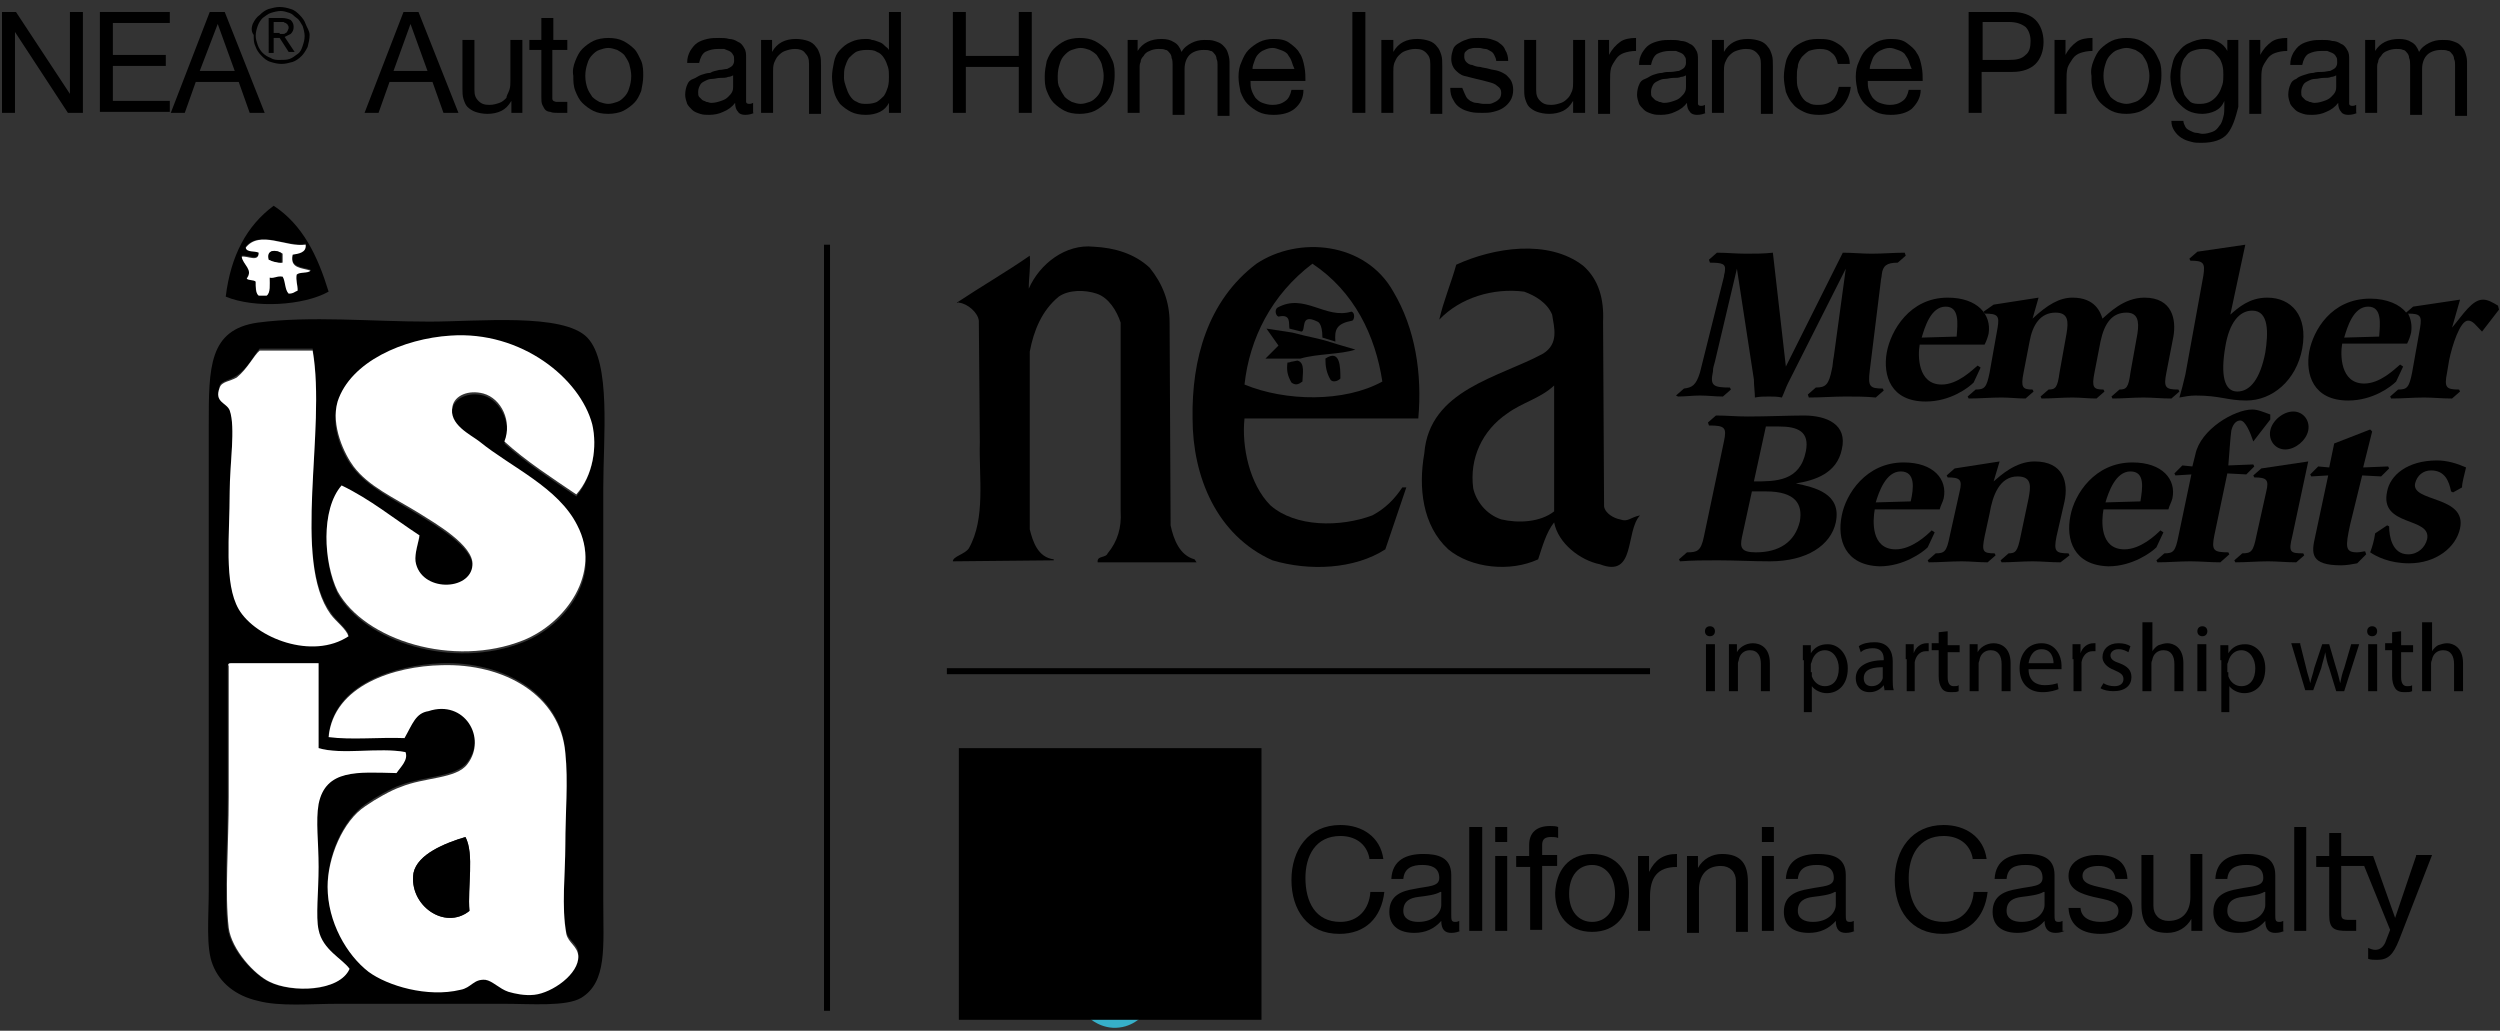
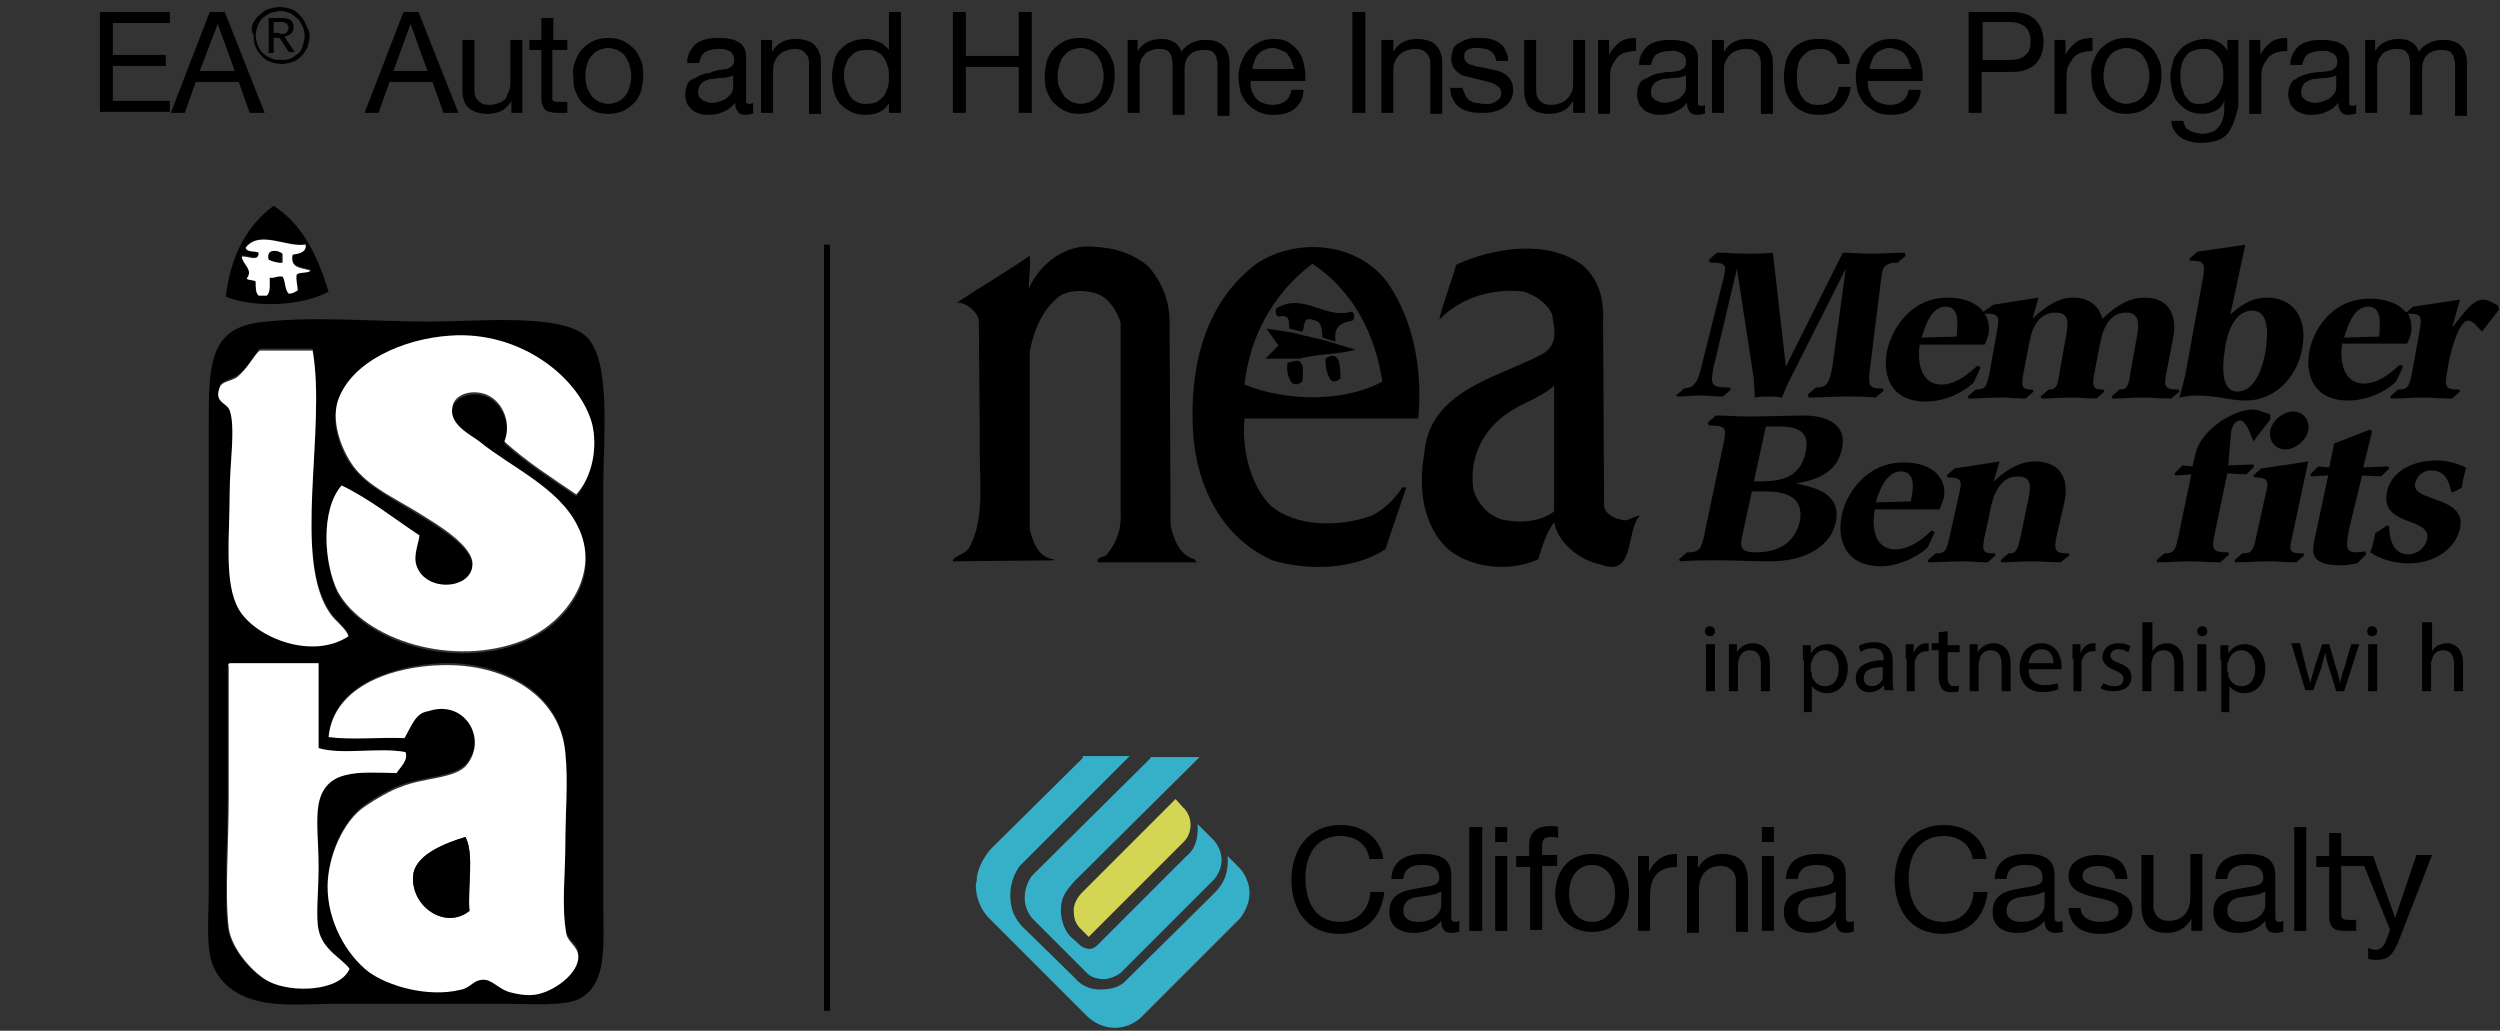
<svg xmlns="http://www.w3.org/2000/svg" xmlns:xlink="http://www.w3.org/1999/xlink" version="1.1" id="Layer_1" x="0px" y="0px" width="250.3px" height="103.2px" viewBox="0 0 250.3 103.2" style="enable-background:new 0 0 250.3 103.2;" xml:space="preserve">
  <rect x="0" y="0" width="250.3" height="103.2" fill="#333333" stroke="none" />
  <style type="text/css">
	.st0{fill:#D3D655;}
	.st1{fill:#36B0C9;}
	.st2{fill:none;stroke:#000000;stroke-width:0.602;}
	.st3{clip-path:url(#SVGID_4_);}
	.st4{clip-path:url(#SVGID_5_);}
	.st5{fill-rule:evenodd;clip-rule:evenodd;}
	.st6{fill-rule:evenodd;clip-rule:evenodd;fill:#FFFFFF;}
</style>
  <g>
    <g>
      <g>
        <path class="st0" d="M108.3,89.4c0,0-0.8,0.8-0.8,1.7c0,0.6,0.1,1,0.2,1.2c0.2,0.4,0.4,0.6,0.4,0.6l0.9,0.9l9.5-9.5     c0,0,0.7-0.6,0.7-1.7c0-0.7-0.3-1.3-0.6-1.6c0-0.1-0.1-0.1-0.1-0.1l-0.8-0.9L108.3,89.4L108.3,89.4z" />
        <path class="st1" d="M115.2,75.9l-11.7,11.6c0,0-0.8,0.7-0.9,2.2c-0.1,1.5,0.9,2.4,0.9,2.4l5.3,5.3c0,0,0.4,0.5,1.3,0.6     c1.1,0.2,2.1-0.6,2.1-0.6l9.1-9.1c0,0,1-0.8,1-2.2c0-1.3-0.9-2.1-0.9-2.1l-1.5-1.5c0,0,0.1,1-0.2,1.9c-0.3,0.9-0.9,1.3-0.9,1.3     l-8.8,8.8c0,0-0.4,0.5-0.9,0.5c-0.5,0-0.9-0.3-0.9-0.3s-0.4-0.4-1-0.9c-0.9-0.9-1.3-2.8-0.7-4.1c0.4-0.8,1.2-1.6,1.2-1.6     l12.4-12.3H115.2L115.2,75.9z" />
        <path class="st1" d="M108.4,75.9l-9.1,9c0,0-1.2,1.2-1.5,2.9c0,0.2,0,0.5-0.1,0.7v0.1c0,2.2,1.4,3.4,1.4,3.4l9.7,9.7     c0,0,1,1.1,2.6,1.2c1.9,0.1,3-1.2,3-1.2l9.7-9.7c0,0,1-1.1,1-2.6c0-1.5-1-2.5-1-2.5l-1.2-1.2c0,0,0.1,0.8-0.1,1.6     c-0.2,1.2-1.3,2.2-1.3,2.2l-8.8,8.7c0,0-0.6,0.7-1.7,0.8c-2.3,0.4-3.3-1-3.3-1l-5-4.9c0,0-1.1-0.9-1.4-2.2     c-0.6-2.5,0.8-4.2,0.8-4.2l11-11H108.4L108.4,75.9z" />
      </g>
      <line class="st2" x1="82.8" y1="24.5" x2="82.8" y2="101.2" />
      <path d="M231.1,43.1c-0.2,1-1.3,1.9-2.3,1.9c-1,0-1.7-0.9-1.5-1.9c0.2-1,1.3-1.9,2.3-1.9C230.6,41.2,231.3,42.1,231.1,43.1" />
      <path d="M199.6,30.5l4.5-0.7l-0.6,2.1l0,0c1.5-1.4,2.7-2.1,4-2.1c2.3,0,2.8,1.5,3,2.1c0.6-0.5,2.1-2.1,4.2-2.1    c2.8,0,3.2,2.2,2.9,3.9l-0.7,3.6c-0.3,1.5-0.1,1.7,1.2,1.7l0.1,0.2l-0.8,0.7c-1,0-1.9-0.1-2.8-0.1c-1,0-2.1,0.1-3.1,0.1l-0.1-0.2    l0.8-0.7c0.7,0,0.9-0.2,1.1-1.7l0.7-3.9c0.2-1.3,0-2.1-1.1-2.1c-1.4,0-2.2,1-2.6,2.9l-0.6,3.1c-0.3,1.5-0.1,1.7,0.9,1.7l0.1,0.2    l-0.8,0.7c-0.8,0-1.6-0.1-2.4-0.1c-1,0-2.1,0.1-3.1,0.1l-0.1-0.2l0.8-0.7c0.7,0,0.9-0.2,1.1-1.7l0.7-3.9c0.2-1.2,0.2-2.1-1.1-2.1    c-1.5,0-2.3,1.2-2.6,2.9l-0.6,3.1c-0.3,1.5-0.1,1.7,0.9,1.7l0.1,0.2l-0.8,0.7c-0.8,0-1.6-0.1-2.4-0.1c-1.1,0-2.2,0.1-3.3,0.1    l-0.1-0.2l0.8-0.7c0.9,0,1.1-0.2,1.4-1.7l0.8-4.5c0.2-1.2,0-1.4-1.3-1.4l-0.1-0.2L199.6,30.5L199.6,30.5z" />
      <path d="M109.9,56.3c-0.1-0.7,0.8-0.4,1-0.9c1-1.2,1.4-2.6,1.3-4.2V32.3c-0.4-1.2-1.2-2.5-2.4-2.9c-1.2-0.4-2.8-0.4-3.8,0.3    c-1.7,1.4-2.5,3.4-2.9,5.5V53c0.3,1.2,0.8,2.8,2.4,3v0.1l-10.1,0.1c0-0.5,1.2-0.7,1.6-1.3c1.7-3,1-7.1,1.1-10.6l-0.1-12.2    c-0.1-0.8-1.1-1.7-2-1.8c-0.1-0.1-0.1,0.1-0.2,0c2.4-1.6,5-3.1,7.3-4.7c0.1,1.1-0.1,2.1-0.1,3.3c1.1-2.5,3.7-4.5,6.5-4.2    c2.1,0.1,4.1,0.7,5.6,2.1c1.3,1.6,2,3.4,2,5.5l0.1,20.3c0.3,1.4,0.9,3,2.4,3.4l0.2,0.3H109.9L109.9,56.3z" />
      <path d="M167.8,39.6l0.8-0.7c0.8-0.1,1.2-0.3,1.6-1.6l2.4-9.6c0-0.2,0.1-0.4,0.1-0.6c0.1-0.7-0.3-0.8-1.5-0.8l-0.1-0.3l0.8-0.7    c1,0,1.9,0.1,2.9,0.1c0.9,0,1.8,0,2.7-0.1l1.3,11.4h0l5.7-11.4c1,0,1.9,0.1,2.9,0.1c1.1,0,2.2-0.1,3.3-0.1l0.1,0.3l-0.8,0.7    c-1.1,0-1.5,0.3-1.6,1.2c0,0.2-0.1,0.5-0.1,0.7l-1.1,8.9c-0.2,1.6,0,1.8,1.3,1.8l0.1,0.2l-0.8,0.7c-1-0.1-2-0.1-3-0.1    c-1.2,0-2.5,0.1-3.7,0.1l-0.1-0.3l0.8-0.7c1,0,1.3-0.3,1.6-1.8c0.1-0.3,0.1-0.9,0.2-1.3l1.2-8.8h0L179,38.4    c-0.2,0.4-0.4,1-0.6,1.4c-0.4-0.1-0.9-0.1-1.3-0.1c-0.5,0-0.9,0-1.4,0.1c0-0.5-0.1-1.2-0.1-1.8l-1.7-11.1h0l-2.2,9.3    c-0.1,0.4-0.2,0.6-0.2,1c-0.3,1.4,0,1.6,1.7,1.6l0.1,0.2l-0.8,0.7c-0.8,0-1.5-0.1-2.3-0.1c-0.7,0-1.5,0.1-2.2,0.1L167.8,39.6    L167.8,39.6z" />
      <path d="M206.3,56.3c-1,0-1.9-0.1-2.8-0.1c-1,0-2.1,0.1-3.1,0.1l-0.1-0.2l0.8-0.7c0.7,0,0.9-0.2,1.2-1.7l0.8-3.8    c0.2-1.1,0.4-2.2-1.1-2.2c-1.8,0-2.5,1.9-2.8,3.7l-0.5,2.3c-0.3,1.5-0.2,1.7,1,1.7l0.1,0.2l-0.8,0.7c-0.9,0-1.7-0.1-2.6-0.1    c-1.1,0-2.2,0.1-3.3,0.1l-0.1-0.2l0.8-0.7c0.9,0,1.1-0.2,1.4-1.7l1-4.5c0.3-1.2,0-1.4-1.2-1.4l-0.1-0.2l0.8-0.7l4.5-0.7l-0.6,2    l0,0c0.7-0.6,2.2-2,4.1-2c2.9,0,3.4,2.1,3,4l-0.8,3.5c-0.3,1.5-0.1,1.7,1.2,1.7l0.1,0.2L206.3,56.3L206.3,56.3z" />
      <path d="M222.3,56.3c-1,0-2-0.1-3-0.1c-1.1,0-2.2,0.1-3.3,0.1l-0.1-0.2l0.8-0.7c0.9,0,1.1-0.2,1.4-1.7l1.3-6.2l-1.6,0.1l-0.1-0.2    l0.8-0.8l1,0.1l0.3-1.2c0.5-2.5,3.9-4.5,5.7-4.5c0.6,0,1.2,0.3,1.8,0.5l0,0.5l-1.7,2.2c-0.3-0.9-0.8-2.1-1.3-2.1    c-0.3,0-0.7,0.2-0.9,1c-0.1,0.7-0.2,2.3-0.3,3.5l2.5-0.1l0.1,0.2l-0.8,0.8l-1.9-0.1l-1.3,6.2c-0.3,1.5-0.1,1.7,1.4,1.7l0.1,0.2    L222.3,56.3L222.3,56.3z" />
      <path d="M230.6,55.4l0.1,0.2l-0.8,0.7c-1,0-1.9-0.1-2.8-0.1c-1.1,0-2.2,0.1-3.3,0.1l-0.1-0.2l0.8-0.7c0.9,0,1.1-0.2,1.4-1.7l1-4.5    c0.3-1.2,0-1.4-1.2-1.4l-0.1-0.2l0.8-0.7l4.7-0.7l-1.6,7.5C229.1,55.3,229.3,55.4,230.6,55.4" />
      <path d="M236,56.4c-0.5,0.1-1.1,0.2-1.6,0.2c-3.1,0-3-1.2-2.6-2.9l1.3-6.1l-1.7,0.1l-0.1-0.2l0.8-0.8l1.1,0.1l0.5-2.4l3.6-1.4    l0.2,0.2l-0.9,3.6l2.5-0.1l0.1,0.2l-0.8,0.8l-1.9-0.1l-1.2,4.9c-0.5,2.3-0.5,2.8,0.7,2.8c0.3,0,0.6-0.1,0.8-0.1l0.1,0.3L236,56.4    L236,56.4z" />
      <path d="M246.5,48.8l-0.9,0.5l-0.2-0.1c-0.2-1-0.6-2.1-2-2.1c-0.8,0-1.4,0.5-1.6,1.3c-0.4,1.9,5.2,1.2,4.5,4.5    c-0.4,1.9-2.4,3.5-5.1,3.5c-2,0-3.3-0.7-3.9-1.1c0.2-0.5,0.4-1.2,0.5-1.9l1.2-0.8l0.2,0.1c0,1,0.3,2.8,1.9,2.8    c1,0,1.7-0.7,1.9-1.5c0.5-2.3-4.8-1.2-4-4.8c0.3-1.6,2-3.1,5-3.1c1,0,2,0.3,2.9,0.7C246.7,47.7,246.5,48.3,246.5,48.8" />
      <path d="M240.9,31.3l0.1,0.2c0,0,0.1,0,0.1,0C241,31.4,241,31.3,240.9,31.3L240.9,31.3L240.9,31.3z" />
      <path d="M142,41.9l-17.4,0c-0.3,2.8,0.5,6.6,2.6,8.7c2.5,2.2,7,2.2,10.2,1c1.3-0.7,2.2-1.6,3-2.8h0.4l-2.1,6.2    c-3.1,2-7.6,2.2-11.3,1.1c-5.6-2.5-8-8.4-8-14.2c-0.1-5.9,1.5-11.8,6.4-15.5c4.2-2.8,10.9-2.2,13.7,2.8    C141.7,32.9,142.4,37.4,142,41.9L142,41.9L142,41.9z M131.4,26.4c-4.1,3.1-6.3,7.5-6.8,12.1c4.1,1.7,10,1.8,13.8-0.3    C137.7,33.6,135.6,29.2,131.4,26.4" />
      <path d="M130.4,38.2c-0.4,0.3-0.7,0.4-1.1,0.1c-0.4-0.7-0.5-1.2-0.4-2c0.3,0,0.3-0.1,0.5-0.1l0.5-0.1    C130.7,36.3,130.4,37.5,130.4,38.2" />
      <path d="M134.2,37.9c-0.3,0.3-0.8,0.4-1,0.1c-0.4-0.7-0.5-1.3-0.5-2.1C134.2,34.9,134.2,36.8,134.2,37.9" />
      <path d="M130.2,35.9l-0.6,0l-2.9,0l1.3-1.3l-1.2-1.7l2.6,0.4l1.2,0.3c0,0,1.8,0.4,2.1,0.5l1.3,0.4l1.7,0.5    C134.2,35.5,131.9,35.4,130.2,35.9" />
      <path d="M135.3,31.2c0.4,0.1,0.3,0.8,0.1,0.9c-1.6,0.3-1.8,0.9-1.7,2.1l-1.3-0.4c0-1.5-0.5-1.6-0.5-1.6c-1.8-0.9-1.1,0.9-1.6,1    l-1.2-0.3c-0.1-0.5,0.2-1.5-1.1-1.2c-0.3-0.1-0.4-0.7-0.1-0.9C130.6,29.3,132.7,32,135.3,31.2" />
      <path d="M160.2,56.5c-2-0.4-4.2-2.1-4.6-4.2c-0.8,1-1.2,2.5-1.6,3.7c-2.8,1.3-6.7,0.9-9-1c-2.6-2.4-3-6.2-2.4-9.6    c0.5-6.4,7.5-7.6,11.9-10c1.6-1,1.1-2.6,0.9-3.9c-0.5-1.2-1.7-1.9-2.8-2.3c-3.1-0.4-6.4,0.6-8.5,2.8c0.4-1.8,1.2-3.7,1.7-5.5    c3.7-1.7,9.2-2.6,12.7,0.1c1.6,1.4,2.1,3.4,2,5.6l0.1,18.5c0.1,0.7,1,1.2,1.6,1.3c0.8,0.3,1-0.2,2-0.4    C162.7,53.2,163.8,57.9,160.2,56.5L160.2,56.5L160.2,56.5z M150.9,41.4c-2.5,1.7-3.8,4.5-3.4,7.5c0.3,1.3,1.3,2.6,2.8,3.1    c1.7,0.4,3.9,0.3,5.3-0.8c0-4.1,0-8.7,0-12.6C154.2,39.9,152.4,40.3,150.9,41.4" />
      <path d="M183.8,52.3c-0.5,2.3-2.9,3.9-6.6,3.9c-1.7,0-3.5-0.1-5.2-0.1c-1.4,0-2.5,0-3.8,0.1l-0.1-0.2l0.8-0.7c1,0,1.4-0.1,1.7-1.6    l2-9.5c0.3-1.4,0.1-1.6-1.5-1.6l-0.1-0.3l0.8-0.7c1.1,0,2,0.1,3.2,0.1c1.8,0,4.3-0.1,5.6-0.1c2.3,0,4.4,0.9,3.8,3.4    c-0.5,2.4-2.7,3.1-4.6,3.4l0,0C181.7,48.8,184.4,49.4,183.8,52.3L183.8,52.3L183.8,52.3z M176.8,49.2h-1.4l-1,4.6    c-0.2,1-0.1,1.5,1.4,1.5c2.3,0,3.9-1,4.4-3.1C180.5,50.5,179.8,49.2,176.8,49.2L176.8,49.2L176.8,49.2z M180.8,45.2    c0.4-2-0.8-2.5-2.7-2.5h-1.3l-1.2,5.5C177.8,48.2,180.2,48.2,180.8,45.2" />
      <path d="M184.4,51.6c0.4-2.1,2.4-5.3,6.2-5.3c3,0,4.4,1.7,4,3.6c-0.1,0.4-0.3,0.7-0.4,1.1h-6.5c-0.2,1.1-0.4,4,2.1,4    c1.6,0,3.1-1.4,3.6-1.9l0.3,0.2l-0.7,1.5c-0.5,0.5-2.4,1.9-4.8,1.9C184.7,56.6,183.9,54,184.4,51.6L184.4,51.6L184.4,51.6z     M190.3,47.2c-1.5,0-2.2,2.1-2.5,3.1l3.5-0.1C191.6,48.9,191.8,47.2,190.3,47.2" />
-       <path d="M207.3,51.6c0.4-2.1,2.4-5.3,6.2-5.3c3,0,4.4,1.7,4,3.6c-0.1,0.4-0.3,0.7-0.4,1.1h-6.5c-0.2,1.1-0.4,4,2.1,4    c1.6,0,3.1-1.4,3.6-1.9l0.3,0.2l-0.7,1.5c-0.5,0.5-2.4,1.9-4.8,1.9C207.6,56.6,206.8,54,207.3,51.6L207.3,51.6L207.3,51.6z     M213.3,47.2c-1.5,0-2.2,2.1-2.5,3.1l3.5-0.1C214.5,48.9,214.8,47.2,213.3,47.2" />
      <path d="M195,29.8c3,0,4.4,1.7,4.1,3.6c-0.1,0.4-0.2,0.7-0.4,1.1h-6.5c-0.2,1.1-0.2,4,2.2,4c1.6,0,3-1.4,3.6-1.9l0.3,0.2l-0.7,1.5    c-0.5,0.5-2.3,1.9-4.8,1.9c-3.5,0-4.3-2.6-3.9-4.9C189.3,33.1,191.2,29.8,195,29.8L195,29.8L195,29.8z M194.8,30.7    c-1.5,0-2.1,2.1-2.4,3.1l3.5-0.1C196,32.4,196.2,30.7,194.8,30.7" />
      <path d="M219.3,26.1l-0.1-0.2l0.8-0.7l4.8-0.7l-1.5,7c0.8-0.7,1.9-1.7,3.7-1.7c2.4,0,4.1,1.8,3.5,5.1c-0.6,3.2-3,5.2-5.6,5.2    c-1.9,0-2.6-0.5-5.1-0.5c-0.5,0-1.1,0.1-1.6,0.2c0.2-0.7,0.4-1.4,0.6-2.3l1.8-9.9C220.8,26.3,220.6,26.1,219.3,26.1L219.3,26.1    L219.3,26.1z M224,39.2c1.3,0,2.3-1.3,2.8-3.9c0.3-1.9,0.4-4.2-1.3-4.2c-1.3,0-2.3,1.2-2.7,3.6C222.3,37.6,222.7,39.2,224,39.2" />
      <path d="M248.5,33.2c-0.6-0.6-0.9-1.1-1.4-1.1c-0.8,0-1.6,2.5-1.9,4l-0.2,1.2c-0.3,1.5-0.1,1.7,1.2,1.7l0.1,0.2l-0.8,0.7    c-1,0-1.9-0.1-2.8-0.1c-1.1,0-2.2,0.1-3.3,0.1l-0.1-0.2l0.8-0.7c0.9,0,1.1-0.2,1.4-1.7l0.8-4.5c0.2-1.2,0-1.4-1.2-1.4    c0.3,0.6,0.4,1.2,0.3,1.9c-0.1,0.4-0.2,0.7-0.4,1.1h-6.5c-0.2,1.1-0.2,4,2.2,4c1.6,0,3-1.4,3.6-1.9l0.3,0.2l-0.7,1.5    c-0.5,0.5-2.3,1.9-4.8,1.9c-3.5,0-4.3-2.6-3.9-4.9c0.4-2.1,2.2-5.3,6.1-5.3c1.7,0,3,0.6,3.6,1.4l0.7-0.6l4.7-0.7l-0.8,2.8l0,0    c1.1-1.3,2-2.8,3.1-2.8c0.5,0,1,0.3,1.5,0.6l0.1,0.4L248.5,33.2L248.5,33.2L248.5,33.2z M237.1,30.7c-1.5,0-2.1,2.1-2.4,3.1    l3.5-0.1C238.3,32.4,238.5,30.7,237.1,30.7" />
      <g>
        <path d="M171.7,63.2c0,0.3-0.2,0.5-0.5,0.5c-0.3,0-0.5-0.2-0.5-0.5c0-0.3,0.2-0.5,0.5-0.5C171.5,62.7,171.7,62.9,171.7,63.2z      M170.8,69.2v-4.7h0.9v4.7H170.8z" />
        <path d="M173.1,65.8c0-0.5,0-0.9,0-1.3h0.8l0,0.8h0c0.2-0.4,0.8-0.9,1.6-0.9c0.7,0,1.7,0.4,1.7,2v2.8h-0.9v-2.7     c0-0.8-0.3-1.4-1.1-1.4c-0.6,0-1,0.4-1.1,0.9c0,0.1-0.1,0.3-0.1,0.4v2.8h-0.9V65.8z" />
        <path d="M180.5,66.1c0-0.6,0-1.1,0-1.5h0.8l0,0.8h0c0.4-0.6,0.9-0.9,1.7-0.9c1.1,0,2,1,2,2.4c0,1.7-1,2.5-2.1,2.5     c-0.6,0-1.2-0.3-1.5-0.7h0v2.6h-0.8V66.1z M181.4,67.3c0,0.1,0,0.2,0,0.4c0.2,0.6,0.7,1,1.3,1c0.9,0,1.4-0.7,1.4-1.8     c0-0.9-0.5-1.8-1.4-1.8c-0.6,0-1.1,0.4-1.3,1.1c0,0.1-0.1,0.2-0.1,0.3V67.3z" />
        <path d="M188.7,69.2l-0.1-0.6h0c-0.3,0.4-0.8,0.7-1.4,0.7c-1,0-1.4-0.7-1.4-1.4c0-1.1,1-1.8,2.8-1.8v-0.1c0-0.4-0.1-1.1-1.1-1.1     c-0.4,0-0.9,0.1-1.2,0.4l-0.2-0.6c0.4-0.3,1-0.4,1.6-0.4c1.4,0,1.8,1,1.8,1.9v1.8c0,0.4,0,0.8,0.1,1.1H188.7z M188.6,66.8     c-0.9,0-2,0.1-2,1.1c0,0.6,0.4,0.8,0.8,0.8c0.6,0,1-0.4,1.1-0.8c0-0.1,0-0.2,0-0.3V66.8z" />
        <path d="M190.8,66c0-0.6,0-1,0-1.5h0.8l0,0.9h0c0.2-0.6,0.7-1,1.3-1c0.1,0,0.2,0,0.2,0v0.8c-0.1,0-0.2,0-0.3,0     c-0.6,0-1,0.5-1.1,1.1c0,0.1,0,0.3,0,0.4v2.5h-0.8V66z" />
        <path d="M195,63.2v1.4h1.2v0.7H195v2.5c0,0.6,0.2,0.9,0.6,0.9c0.2,0,0.4,0,0.5-0.1l0,0.6c-0.2,0.1-0.4,0.1-0.8,0.1     c-0.4,0-0.7-0.1-0.9-0.4c-0.2-0.3-0.3-0.7-0.3-1.2v-2.6h-0.7v-0.7h0.7v-1.1L195,63.2z" />
        <path d="M197.2,65.8c0-0.5,0-0.9,0-1.3h0.8l0,0.8h0c0.2-0.4,0.8-0.9,1.6-0.9c0.7,0,1.7,0.4,1.7,2v2.8h-0.9v-2.7     c0-0.8-0.3-1.4-1.1-1.4c-0.6,0-1,0.4-1.1,0.9c0,0.1-0.1,0.3-0.1,0.4v2.8h-0.9V65.8z" />
        <path d="M203.1,67c0,1.2,0.8,1.6,1.6,1.6c0.6,0,1-0.1,1.3-0.2l0.1,0.6c-0.3,0.1-0.8,0.3-1.6,0.3c-1.5,0-2.3-1-2.3-2.4     c0-1.4,0.8-2.5,2.2-2.5c1.5,0,2,1.4,2,2.2c0,0.2,0,0.3,0,0.4H203.1z M205.6,66.4c0-0.5-0.2-1.4-1.2-1.4c-0.9,0-1.2,0.8-1.3,1.4     H205.6z" />
        <path d="M207.5,66c0-0.6,0-1,0-1.5h0.8l0,0.9h0c0.2-0.6,0.7-1,1.3-1c0.1,0,0.2,0,0.2,0v0.8c-0.1,0-0.2,0-0.3,0     c-0.6,0-1,0.5-1.1,1.1c0,0.1,0,0.3,0,0.4v2.5h-0.8V66z" />
        <path d="M210.6,68.4c0.3,0.2,0.7,0.3,1.1,0.3c0.6,0,0.9-0.3,0.9-0.7c0-0.4-0.2-0.6-0.9-0.9c-0.8-0.3-1.2-0.8-1.2-1.3     c0-0.8,0.6-1.4,1.6-1.4c0.5,0,0.9,0.1,1.2,0.3l-0.2,0.6c-0.2-0.1-0.5-0.3-1-0.3c-0.5,0-0.8,0.3-0.8,0.6c0,0.4,0.3,0.6,0.9,0.8     c0.8,0.3,1.2,0.7,1.2,1.4c0,0.8-0.6,1.4-1.8,1.4c-0.5,0-1-0.1-1.3-0.3L210.6,68.4z" />
        <path d="M214.6,62.3h0.9v2.9h0c0.1-0.2,0.4-0.5,0.6-0.6c0.3-0.1,0.6-0.2,0.9-0.2c0.6,0,1.6,0.4,1.6,2v2.8h-0.9v-2.7     c0-0.8-0.3-1.4-1.1-1.4c-0.6,0-1,0.4-1.1,0.9c0,0.1-0.1,0.2-0.1,0.4v2.8h-0.9V62.3z" />
        <path d="M221,63.2c0,0.3-0.2,0.5-0.5,0.5c-0.3,0-0.5-0.2-0.5-0.5c0-0.3,0.2-0.5,0.5-0.5C220.8,62.7,221,62.9,221,63.2z M220,69.2     v-4.7h0.9v4.7H220z" />
        <path d="M222.3,66.1c0-0.6,0-1.1,0-1.5h0.8l0,0.8h0c0.4-0.6,0.9-0.9,1.7-0.9c1.1,0,2,1,2,2.4c0,1.7-1,2.5-2.1,2.5     c-0.6,0-1.2-0.3-1.5-0.7h0v2.6h-0.8V66.1z M223.1,67.3c0,0.1,0,0.2,0,0.4c0.2,0.6,0.7,1,1.3,1c0.9,0,1.4-0.7,1.4-1.8     c0-0.9-0.5-1.8-1.4-1.8c-0.6,0-1.1,0.4-1.3,1.1c0,0.1-0.1,0.2-0.1,0.3V67.3z" />
        <path d="M230.3,64.5l0.6,2.4c0.1,0.5,0.3,1,0.4,1.5h0c0.1-0.5,0.3-1,0.4-1.5l0.8-2.4h0.7l0.7,2.4c0.2,0.6,0.3,1.1,0.4,1.5h0     c0.1-0.5,0.2-1,0.4-1.5l0.7-2.4h0.8l-1.5,4.7h-0.8l-0.7-2.3c-0.2-0.5-0.3-1-0.4-1.6h0c-0.1,0.6-0.3,1.1-0.4,1.6l-0.8,2.2h-0.8     l-1.4-4.7H230.3z" />
        <path d="M238,63.2c0,0.3-0.2,0.5-0.5,0.5c-0.3,0-0.5-0.2-0.5-0.5c0-0.3,0.2-0.5,0.5-0.5C237.8,62.7,238,62.9,238,63.2z      M237.1,69.2v-4.7h0.9v4.7H237.1z" />
-         <path d="M240.4,63.2v1.4h1.2v0.7h-1.2v2.5c0,0.6,0.2,0.9,0.6,0.9c0.2,0,0.4,0,0.5-0.1l0,0.6c-0.2,0.1-0.4,0.1-0.8,0.1     c-0.4,0-0.7-0.1-0.9-0.4c-0.2-0.3-0.3-0.7-0.3-1.2v-2.6h-0.7v-0.7h0.7v-1.1L240.4,63.2z" />
        <path d="M242.6,62.3h0.9v2.9h0c0.1-0.2,0.4-0.5,0.6-0.6c0.3-0.1,0.6-0.2,0.9-0.2c0.6,0,1.6,0.4,1.6,2v2.8h-0.9v-2.7     c0-0.8-0.3-1.4-1.1-1.4c-0.6,0-1,0.4-1.1,0.9c0,0.1-0.1,0.2-0.1,0.4v2.8h-0.9V62.3z" />
      </g>
      <path d="M137.1,85.9c-0.3-1.5-1.5-2.2-2.9-2.2c-2.5,0-3.5,2-3.5,4.2c0,2.4,1,4.4,3.5,4.4c1.8,0,2.9-1.3,3-3h1.4    c-0.3,2.6-1.9,4.2-4.5,4.2c-3.2,0-4.8-2.4-4.8-5.4c0-3,1.7-5.5,4.9-5.5c2.2,0,4,1.2,4.3,3.4H137.1L137.1,85.9L137.1,85.9z" />
      <path d="M144.2,89.3c-0.5,0.3-1.4,0.4-2.2,0.5c-0.8,0.1-1.5,0.4-1.5,1.4c0,0.8,0.7,1.1,1.5,1.1c1.6,0,2.3-1,2.3-1.7V89.3    L144.2,89.3L144.2,89.3z M146.2,93.2c-0.2,0.1-0.5,0.2-0.9,0.2c-0.6,0-1-0.3-1-1.2c-0.7,0.8-1.6,1.2-2.7,1.2    c-1.4,0-2.5-0.6-2.5-2.1c0-1.7,1.3-2.1,2.5-2.3c1.4-0.3,2.5-0.2,2.5-1.1c0-1.1-0.9-1.3-1.7-1.3c-1,0-1.8,0.3-1.9,1.4h-1.2    c0.1-1.9,1.5-2.5,3.2-2.5c1.4,0,2.8,0.3,2.8,2.1v3.9c0,0.6,0,0.8,0.4,0.8c0.1,0,0.2,0,0.4-0.1V93.2L146.2,93.2L146.2,93.2z" />
      <polygon points="147.1,82.8 148.4,82.8 148.4,93.2 147.1,93.2 147.1,82.8   " />
      <path d="M149.7,85.7h1.2v7.5h-1.2V85.7L149.7,85.7z M150.9,84.3h-1.2v-1.5h1.2V84.3L150.9,84.3z" />
      <path d="M153.1,86.8h-1.3v-1.1h1.3v-1.1c0-1.2,0.7-1.9,2.1-1.9c0.2,0,0.6,0,0.8,0.1v1.1c-0.2-0.1-0.5-0.1-0.7-0.1    c-0.6,0-0.9,0.2-0.9,0.8v1h1.5v1.1h-1.5v6.4h-1.2V86.8L153.1,86.8z" />
      <path d="M159.4,92.3c1.3,0,2.3-1,2.3-2.8c0-1.8-1-2.9-2.3-2.9c-1.3,0-2.3,1-2.3,2.9C157.1,91.3,158.1,92.3,159.4,92.3L159.4,92.3    L159.4,92.3z M159.4,85.5c2.4,0,3.7,1.7,3.7,3.9c0,2.2-1.3,3.9-3.7,3.9c-2.4,0-3.7-1.7-3.7-3.9C155.8,87.2,157,85.5,159.4,85.5    L159.4,85.5L159.4,85.5z" />
      <path d="M163.9,85.7h1.2v1.6h0c0.6-1.2,1.4-1.8,2.8-1.8v1.3c-2,0-2.7,1.1-2.7,3v3.4h-1.2V85.7L163.9,85.7z" />
      <path d="M168.8,85.7h1.2v1.2h0c0.5-0.9,1.4-1.4,2.4-1.4c2,0,2.6,1.1,2.6,2.8v5h-1.2v-5.1c0-0.9-0.6-1.5-1.5-1.5    c-1.5,0-2.2,1-2.2,2.4v4.3h-1.2V85.7L168.8,85.7z" />
      <path d="M176.4,85.7h1.2v7.5h-1.2V85.7L176.4,85.7z M177.6,84.3h-1.2v-1.5h1.2V84.3L177.6,84.3z" />
      <path d="M183.7,89.3c-0.5,0.3-1.4,0.4-2.2,0.5c-0.8,0.1-1.5,0.4-1.5,1.4c0,0.8,0.7,1.1,1.5,1.1c1.6,0,2.3-1,2.3-1.7V89.3    L183.7,89.3L183.7,89.3z M185.7,93.2c-0.2,0.1-0.5,0.2-0.9,0.2c-0.6,0-1-0.3-1-1.2c-0.7,0.8-1.6,1.2-2.7,1.2    c-1.4,0-2.5-0.6-2.5-2.1c0-1.7,1.3-2.1,2.5-2.3c1.4-0.3,2.5-0.2,2.5-1.1c0-1.1-0.9-1.3-1.7-1.3c-1,0-1.8,0.3-1.9,1.4h-1.2    c0.1-1.9,1.5-2.5,3.2-2.5c1.4,0,2.8,0.3,2.8,2.1v3.9c0,0.6,0,0.8,0.4,0.8c0.1,0,0.2,0,0.4-0.1V93.2L185.7,93.2L185.7,93.2z" />
      <path d="M197.5,85.9c-0.3-1.5-1.5-2.2-2.9-2.2c-2.5,0-3.5,2-3.5,4.2c0,2.4,1,4.4,3.5,4.4c1.8,0,2.9-1.3,3-3h1.4    c-0.3,2.6-1.9,4.2-4.5,4.2c-3.2,0-4.8-2.4-4.8-5.4c0-3,1.7-5.5,4.9-5.5c2.2,0,4,1.2,4.3,3.4H197.5L197.5,85.9L197.5,85.9z" />
      <path d="M204.6,89.3c-0.5,0.3-1.4,0.4-2.2,0.5c-0.8,0.1-1.5,0.4-1.5,1.4c0,0.8,0.7,1.1,1.5,1.1c1.6,0,2.3-1,2.3-1.7V89.3    L204.6,89.3L204.6,89.3z M206.7,93.2c-0.2,0.1-0.5,0.2-0.9,0.2c-0.6,0-1.1-0.3-1.1-1.2c-0.7,0.8-1.6,1.2-2.7,1.2    c-1.4,0-2.5-0.6-2.5-2.1c0-1.7,1.3-2.1,2.5-2.3c1.4-0.3,2.5-0.2,2.5-1.1c0-1.1-0.9-1.3-1.7-1.3c-1.1,0-1.8,0.3-1.9,1.4h-1.2    c0.1-1.9,1.5-2.5,3.2-2.5c1.4,0,2.8,0.3,2.8,2.1v3.9c0,0.6,0,0.8,0.4,0.8c0.1,0,0.2,0,0.4-0.1V93.2L206.7,93.2L206.7,93.2z" />
      <path d="M208.3,90.8c0,1.1,1,1.5,2,1.5c0.8,0,1.8-0.2,1.8-1.1c0-1-1.2-1.1-2.5-1.4c-1.2-0.3-2.5-0.7-2.5-2.1    c0-1.5,1.5-2.1,2.8-2.1c1.7,0,3,0.5,3.1,2.4h-1.2c-0.1-1-0.9-1.3-1.7-1.3c-0.7,0-1.6,0.2-1.6,1c0,0.9,1.3,1,2.5,1.3    c1.2,0.3,2.5,0.7,2.5,2.1c0,1.8-1.7,2.4-3.2,2.4c-1.7,0-3.1-0.7-3.2-2.6H208.3L208.3,90.8L208.3,90.8z" />
      <path d="M220.6,93.2h-1.2V92h0c-0.5,0.9-1.4,1.4-2.4,1.4c-2,0-2.6-1.1-2.6-2.8v-5h1.2v5.1c0,0.9,0.6,1.5,1.5,1.5    c1.5,0,2.2-1,2.2-2.4v-4.3h1.2V93.2L220.6,93.2z" />
      <path d="M226.7,89.3c-0.5,0.3-1.4,0.4-2.2,0.5c-0.8,0.1-1.5,0.4-1.5,1.4c0,0.8,0.7,1.1,1.5,1.1c1.6,0,2.3-1,2.3-1.7V89.3    L226.7,89.3L226.7,89.3z M228.7,93.2c-0.2,0.1-0.5,0.2-0.9,0.2c-0.6,0-1-0.3-1-1.2c-0.7,0.8-1.6,1.2-2.7,1.2    c-1.4,0-2.5-0.6-2.5-2.1c0-1.7,1.3-2.1,2.5-2.3c1.4-0.3,2.5-0.2,2.5-1.1c0-1.1-0.9-1.3-1.7-1.3c-1,0-1.8,0.3-1.9,1.4h-1.2    c0.1-1.9,1.5-2.5,3.2-2.5c1.4,0,2.8,0.3,2.8,2.1v3.9c0,0.6,0,0.8,0.4,0.8c0.1,0,0.2,0,0.4-0.1V93.2L228.7,93.2L228.7,93.2z" />
      <polygon points="229.7,82.8 230.9,82.8 230.9,93.2 229.7,93.2 229.7,82.8   " />
      <path d="M241.9,85.7l-2.1,6.2h0l-2.2-6.2h-3.2v-2.3h-1.2v2.3h-1.3v1.1h1.3v4.8c0,1.4,0.5,1.6,1.8,1.6h0.9v-1.1h-0.6    c-0.8,0-0.9-0.1-0.9-0.7v-4.7h2.3l2.6,6.4l-0.5,1.3c-0.2,0.4-0.5,0.7-1,0.7c-0.2,0-0.5-0.1-0.7-0.2v1.1c0.3,0.1,0.6,0.1,0.9,0.1    c1.1,0,1.6-0.5,2.2-2l3.3-8.5H241.9L241.9,85.7z" />
      <g>
        <defs>
          <rect id="SVGID_1_" x="96" y="74.9" width="30.3" height="28.3" />
        </defs>
        <defs>
-           <polygon id="SVGID_2_" points="76,15 246.8,15 246.8,102.1 76,102.1 76,15     " />
-         </defs>
+           </defs>
        <defs>
          <path id="SVGID_3_" d="M108.1,75.6h5l-11,11c0,0-1.4,1.7-0.8,4.2c0.3,1.3,1.4,2.2,1.4,2.2l5,4.9c0,0,1,1.3,3.3,1      c1-0.2,1.7-0.8,1.7-0.8l8.8-8.7c0,0,1-1,1.3-2.2c0.1-0.8,0.1-1.6,0.1-1.6l1.2,1.2c0,0,0.9,1,0.9,2.5c0,1.5-1,2.6-1,2.6l-9.7,9.6      c0,0-1.1,1.3-3,1.2c-1.6-0.1-2.6-1.2-2.6-1.2l-9.7-9.6c0,0-1.7-1.5-1.4-4.2c0.2-1.7,1.5-2.9,1.5-2.9L108.1,75.6L108.1,75.6z" />
        </defs>
        <clipPath id="SVGID_4_">
          <use xlink:href="#SVGID_1_" style="overflow:visible;" />
        </clipPath>
        <clipPath id="SVGID_5_" class="st3">
          <use xlink:href="#SVGID_2_" style="overflow:visible;" />
        </clipPath>
        <clipPath id="SVGID_6_" class="st4">
          <use xlink:href="#SVGID_3_" style="overflow:visible;" />
        </clipPath>
      </g>
      <g>
-         <path d="M1.6,1.2L7,9.4h0V1.2h1.3v10.1H6.8L1.5,3.2h0v8.1H0.2V1.2H1.6z" />
        <path d="M17,1.2v1.1h-5.7v3.2h5.3v1.1h-5.3v3.5h5.7v1.1h-7V1.2H17z" />
        <path d="M22.5,1.2l4,10.1H25l-1.1-3.1h-4.3l-1.1,3.1h-1.4l3.9-10.1H22.5z M23.5,7.1l-1.7-4.7h0L20,7.1H23.5z" />
        <path d="M41.9,1.2l4,10.1h-1.5l-1.1-3.1H39l-1.1,3.1h-1.4l3.9-10.1H41.9z M42.8,7.1l-1.7-4.7h0l-1.7,4.7H42.8z" />
        <path d="M51.2,11.3v-1.2h0c-0.3,0.5-0.6,0.8-1,1c-0.4,0.2-0.9,0.3-1.4,0.3c-0.5,0-0.9-0.1-1.2-0.2c-0.3-0.1-0.6-0.3-0.8-0.5     c-0.2-0.2-0.3-0.5-0.4-0.8c-0.1-0.3-0.1-0.7-0.1-1.1V4h1.2v5c0,0.5,0.1,0.8,0.4,1.1c0.3,0.3,0.6,0.4,1.1,0.4c0.4,0,0.7-0.1,1-0.2     c0.3-0.1,0.5-0.3,0.7-0.5C50.7,9.6,50.9,9.3,51,9c0.1-0.3,0.1-0.6,0.1-0.9V4h1.2v7.3H51.2z" />
        <path d="M56.8,4V5h-1.5v4.6c0,0.1,0,0.3,0,0.3c0,0.1,0.1,0.2,0.1,0.2s0.2,0.1,0.3,0.1c0.1,0,0.3,0,0.5,0h0.6v1.1h-0.9     c-0.3,0-0.6,0-0.8-0.1c-0.2,0-0.4-0.1-0.5-0.2c-0.1-0.1-0.2-0.3-0.3-0.5c-0.1-0.2-0.1-0.5-0.1-0.8V5h-1.2V4h1.2V1.8h1.2V4H56.8z" />
        <path d="M57.6,6.1c0.2-0.5,0.4-0.9,0.7-1.2c0.3-0.3,0.7-0.6,1.1-0.8c0.4-0.2,1-0.3,1.5-0.3c0.6,0,1.1,0.1,1.5,0.3     c0.4,0.2,0.8,0.5,1.1,0.8c0.3,0.3,0.5,0.8,0.7,1.2c0.2,0.5,0.2,1,0.2,1.5c0,0.5-0.1,1-0.2,1.5c-0.2,0.5-0.4,0.9-0.7,1.2     c-0.3,0.3-0.7,0.6-1.1,0.8c-0.4,0.2-1,0.3-1.5,0.3c-0.6,0-1.1-0.1-1.5-0.3s-0.8-0.5-1.1-0.8c-0.3-0.3-0.5-0.7-0.7-1.2     c-0.2-0.5-0.2-1-0.2-1.5C57.3,7.1,57.4,6.6,57.6,6.1z M58.8,8.8c0.1,0.3,0.3,0.6,0.5,0.9c0.2,0.2,0.5,0.4,0.7,0.5     c0.3,0.1,0.6,0.2,0.9,0.2c0.3,0,0.6-0.1,0.9-0.2c0.3-0.1,0.5-0.3,0.7-0.5c0.2-0.2,0.4-0.5,0.5-0.9c0.1-0.3,0.2-0.7,0.2-1.2     c0-0.4-0.1-0.8-0.2-1.2c-0.1-0.3-0.3-0.6-0.5-0.9c-0.2-0.2-0.5-0.4-0.7-0.5c-0.3-0.1-0.6-0.2-0.9-0.2c-0.3,0-0.6,0.1-0.9,0.2     c-0.3,0.1-0.5,0.3-0.7,0.5c-0.2,0.2-0.4,0.5-0.5,0.9c-0.1,0.3-0.2,0.7-0.2,1.2C58.6,8.1,58.7,8.5,58.8,8.8z" />
        <path d="M75.5,11.3c-0.2,0.1-0.5,0.2-0.9,0.2c-0.3,0-0.6-0.1-0.7-0.3c-0.2-0.2-0.3-0.5-0.3-0.9c-0.3,0.4-0.7,0.7-1.2,0.9     c-0.4,0.2-0.9,0.3-1.4,0.3c-0.3,0-0.6,0-0.9-0.1c-0.3-0.1-0.6-0.2-0.8-0.4c-0.2-0.2-0.4-0.4-0.5-0.6c-0.1-0.3-0.2-0.6-0.2-0.9     c0-0.4,0.1-0.8,0.2-1c0.1-0.3,0.3-0.5,0.6-0.6s0.5-0.3,0.8-0.4c0.3-0.1,0.6-0.2,0.9-0.2C71.4,7.1,71.7,7.1,72,7     c0.3,0,0.6-0.1,0.8-0.1c0.2-0.1,0.4-0.2,0.5-0.3c0.1-0.1,0.2-0.3,0.2-0.5c0-0.3,0-0.5-0.1-0.6c-0.1-0.2-0.2-0.3-0.4-0.4     c-0.2-0.1-0.3-0.1-0.5-0.2c-0.2,0-0.4,0-0.6,0c-0.5,0-0.9,0.1-1.3,0.3c-0.3,0.2-0.5,0.6-0.6,1.1h-1.2c0-0.5,0.1-0.8,0.3-1.2     c0.2-0.3,0.4-0.6,0.7-0.8c0.3-0.2,0.6-0.3,1-0.4c0.4-0.1,0.8-0.1,1.2-0.1c0.3,0,0.7,0,1,0.1c0.3,0,0.6,0.1,0.9,0.3     c0.3,0.1,0.5,0.4,0.6,0.6c0.2,0.3,0.2,0.6,0.2,1v3.8c0,0.3,0,0.5,0,0.6c0,0.1,0.1,0.2,0.3,0.2c0.1,0,0.2,0,0.4-0.1V11.3z      M73.5,7.5c-0.2,0.1-0.4,0.2-0.6,0.2c-0.2,0.1-0.5,0.1-0.8,0.1c-0.3,0-0.5,0.1-0.8,0.1c-0.3,0-0.5,0.1-0.7,0.2s-0.4,0.2-0.5,0.4     c-0.1,0.2-0.2,0.4-0.2,0.7c0,0.2,0,0.4,0.1,0.5c0.1,0.1,0.2,0.2,0.3,0.3c0.1,0.1,0.3,0.1,0.4,0.2c0.2,0,0.3,0.1,0.5,0.1     c0.4,0,0.7-0.1,1-0.2c0.3-0.1,0.5-0.2,0.7-0.4c0.2-0.2,0.3-0.3,0.4-0.5c0.1-0.2,0.1-0.4,0.1-0.5V7.5z" />
        <path d="M77.3,4v1.2h0c0.5-0.9,1.3-1.3,2.4-1.3c0.5,0,0.9,0.1,1.2,0.2c0.3,0.1,0.6,0.3,0.8,0.6c0.2,0.2,0.3,0.5,0.4,0.8     c0.1,0.3,0.1,0.7,0.1,1.1v4.8h-1.2v-5c0-0.5-0.1-0.8-0.4-1.1C80.4,5,80,4.9,79.6,4.9c-0.4,0-0.7,0.1-1,0.2     c-0.3,0.1-0.5,0.3-0.7,0.5c-0.2,0.2-0.3,0.5-0.4,0.7c-0.1,0.3-0.1,0.6-0.1,0.9v4.1h-1.2V4H77.3z" />
        <path d="M89,11.3v-1h0c-0.2,0.4-0.5,0.7-0.9,0.9c-0.4,0.2-0.9,0.3-1.4,0.3c-0.6,0-1.1-0.1-1.5-0.3c-0.4-0.2-0.8-0.5-1.1-0.8     c-0.3-0.4-0.5-0.8-0.6-1.2s-0.2-1-0.2-1.5s0.1-1,0.2-1.5c0.1-0.5,0.3-0.9,0.6-1.2c0.3-0.3,0.6-0.6,1.1-0.8     c0.4-0.2,0.9-0.3,1.5-0.3c0.2,0,0.4,0,0.6,0.1c0.2,0,0.4,0.1,0.7,0.2s0.4,0.2,0.6,0.4S88.8,4.7,89,5h0V1.2h1.2v10.1H89z      M84.7,8.7c0.1,0.3,0.2,0.6,0.4,0.9c0.2,0.3,0.4,0.5,0.7,0.6c0.3,0.2,0.6,0.2,1,0.2c0.4,0,0.8-0.1,1-0.2c0.3-0.2,0.5-0.4,0.7-0.6     c0.2-0.3,0.3-0.6,0.4-0.9C89,8.3,89,8,89,7.7c0-0.4,0-0.7-0.1-1c-0.1-0.3-0.2-0.6-0.4-0.9c-0.2-0.3-0.4-0.5-0.7-0.6     c-0.3-0.2-0.6-0.2-1.1-0.2c-0.4,0-0.8,0.1-1,0.2c-0.3,0.2-0.5,0.4-0.7,0.6c-0.2,0.3-0.3,0.6-0.4,0.9c-0.1,0.3-0.1,0.7-0.1,1.1     C84.5,8.1,84.6,8.4,84.7,8.7z" />
        <path d="M96.7,1.2v4.4h5.3V1.2h1.3v10.1h-1.3V6.7h-5.3v4.6h-1.3V1.2H96.7z" />
        <path d="M104.8,6.1c0.2-0.5,0.4-0.9,0.7-1.2c0.3-0.3,0.7-0.6,1.1-0.8c0.4-0.2,1-0.3,1.5-0.3c0.6,0,1.1,0.1,1.5,0.3     c0.4,0.2,0.8,0.5,1.1,0.8c0.3,0.3,0.5,0.8,0.7,1.2c0.2,0.5,0.2,1,0.2,1.5c0,0.5-0.1,1-0.2,1.5c-0.2,0.5-0.4,0.9-0.7,1.2     c-0.3,0.3-0.7,0.6-1.1,0.8c-0.4,0.2-1,0.3-1.5,0.3c-0.6,0-1.1-0.1-1.5-0.3c-0.4-0.2-0.8-0.5-1.1-0.8c-0.3-0.3-0.5-0.7-0.7-1.2     c-0.2-0.5-0.2-1-0.2-1.5C104.6,7.1,104.7,6.6,104.8,6.1z M106.1,8.8c0.1,0.3,0.3,0.6,0.5,0.9c0.2,0.2,0.5,0.4,0.7,0.5     c0.3,0.1,0.6,0.2,0.9,0.2c0.3,0,0.6-0.1,0.9-0.2c0.3-0.1,0.5-0.3,0.7-0.5c0.2-0.2,0.4-0.5,0.5-0.9c0.1-0.3,0.2-0.7,0.2-1.2     c0-0.4-0.1-0.8-0.2-1.2c-0.1-0.3-0.3-0.6-0.5-0.9c-0.2-0.2-0.5-0.4-0.7-0.5c-0.3-0.1-0.6-0.2-0.9-0.2c-0.3,0-0.6,0.1-0.9,0.2     c-0.3,0.1-0.5,0.3-0.7,0.5c-0.2,0.2-0.4,0.5-0.5,0.9c-0.1,0.3-0.2,0.7-0.2,1.2C105.9,8.1,105.9,8.5,106.1,8.8z" />
        <path d="M113.9,4v1.1h0c0.5-0.8,1.3-1.2,2.4-1.2c0.5,0,0.9,0.1,1.2,0.3c0.4,0.2,0.6,0.5,0.8,1c0.2-0.4,0.6-0.7,1-0.9     c0.4-0.2,0.8-0.3,1.3-0.3c0.4,0,0.7,0,1,0.1c0.3,0.1,0.6,0.2,0.8,0.4c0.2,0.2,0.4,0.4,0.5,0.7s0.2,0.6,0.2,1v5.4h-1.2V6.5     c0-0.2,0-0.4-0.1-0.6c0-0.2-0.1-0.4-0.2-0.5c-0.1-0.1-0.2-0.3-0.4-0.3c-0.2-0.1-0.4-0.1-0.7-0.1c-0.6,0-1.1,0.2-1.4,0.5     c-0.3,0.3-0.5,0.8-0.5,1.4v4.6h-1.2V6.5c0-0.2,0-0.5-0.1-0.7c0-0.2-0.1-0.4-0.2-0.5c-0.1-0.1-0.2-0.3-0.4-0.3     c-0.2-0.1-0.4-0.1-0.7-0.1c-0.4,0-0.7,0.1-0.9,0.2c-0.3,0.1-0.5,0.3-0.6,0.5c-0.2,0.2-0.3,0.4-0.3,0.6c-0.1,0.2-0.1,0.4-0.1,0.5     v4.6h-1.2V4H113.9z" />
        <path d="M129.6,10.9c-0.5,0.4-1.2,0.6-2.1,0.6c-0.6,0-1.1-0.1-1.5-0.3c-0.4-0.2-0.8-0.5-1.1-0.8c-0.3-0.3-0.5-0.7-0.7-1.2     c-0.1-0.5-0.2-1-0.2-1.5c0-0.6,0.1-1.1,0.3-1.5c0.2-0.5,0.4-0.9,0.7-1.2c0.3-0.3,0.7-0.6,1.1-0.8c0.4-0.2,0.9-0.3,1.4-0.3     c0.7,0,1.2,0.1,1.6,0.4c0.4,0.3,0.8,0.6,1,1c0.3,0.4,0.4,0.9,0.5,1.4c0.1,0.5,0.1,1,0.1,1.4h-5.5c0,0.3,0,0.6,0.1,0.9     c0.1,0.3,0.2,0.5,0.4,0.8c0.2,0.2,0.4,0.4,0.7,0.5c0.3,0.1,0.6,0.2,1,0.2c0.5,0,0.9-0.1,1.3-0.4c0.3-0.2,0.5-0.6,0.6-1.1h1.2     C130.5,9.8,130.2,10.4,129.6,10.9z M129.3,6.1c-0.1-0.3-0.3-0.5-0.4-0.7c-0.2-0.2-0.4-0.3-0.7-0.4c-0.3-0.1-0.5-0.2-0.8-0.2     c-0.3,0-0.6,0.1-0.8,0.2c-0.3,0.1-0.5,0.3-0.6,0.4c-0.2,0.2-0.3,0.4-0.4,0.7c-0.1,0.3-0.2,0.5-0.2,0.8h4.2     C129.5,6.7,129.4,6.4,129.3,6.1z" />
        <path d="M136.7,1.2v10.1h-1.3V1.2H136.7z" />
        <path d="M139.5,4v1.2h0c0.5-0.9,1.3-1.3,2.4-1.3c0.5,0,0.9,0.1,1.2,0.2c0.3,0.1,0.6,0.3,0.8,0.6c0.2,0.2,0.3,0.5,0.4,0.8     c0.1,0.3,0.1,0.7,0.1,1.1v4.8h-1.2v-5c0-0.5-0.1-0.8-0.4-1.1c-0.3-0.3-0.6-0.4-1.1-0.4c-0.4,0-0.7,0.1-1,0.2     c-0.3,0.1-0.5,0.3-0.7,0.5c-0.2,0.2-0.3,0.5-0.4,0.7c-0.1,0.3-0.1,0.6-0.1,0.9v4.1h-1.2V4H139.5z" />
        <path d="M146.8,9.7c0.1,0.2,0.3,0.3,0.4,0.4c0.2,0.1,0.4,0.2,0.6,0.2c0.2,0,0.5,0.1,0.7,0.1c0.2,0,0.4,0,0.6,0     c0.2,0,0.4-0.1,0.6-0.2s0.3-0.2,0.4-0.3c0.1-0.1,0.2-0.3,0.2-0.6c0-0.3-0.1-0.5-0.4-0.7c-0.2-0.2-0.5-0.3-0.9-0.4     c-0.4-0.1-0.7-0.2-1.2-0.3c-0.4-0.1-0.8-0.2-1.2-0.3c-0.4-0.1-0.7-0.4-0.9-0.6s-0.4-0.6-0.4-1.1c0-0.4,0.1-0.7,0.2-1     s0.4-0.5,0.6-0.6c0.3-0.2,0.6-0.3,0.9-0.4c0.3-0.1,0.7-0.1,1-0.1c0.4,0,0.8,0,1.2,0.1c0.3,0.1,0.7,0.2,0.9,0.4     c0.3,0.2,0.5,0.4,0.6,0.7c0.2,0.3,0.3,0.7,0.3,1.1h-1.2c0-0.2-0.1-0.4-0.2-0.6c-0.1-0.2-0.2-0.3-0.4-0.4     c-0.2-0.1-0.3-0.2-0.5-0.2c-0.2,0-0.4-0.1-0.6-0.1c-0.2,0-0.4,0-0.5,0c-0.2,0-0.4,0.1-0.5,0.1c-0.2,0.1-0.3,0.2-0.4,0.3     c-0.1,0.1-0.1,0.3-0.1,0.5c0,0.2,0.1,0.4,0.2,0.5c0.1,0.1,0.3,0.3,0.6,0.3c0.2,0.1,0.5,0.2,0.8,0.2c0.3,0.1,0.6,0.1,0.9,0.2     c0.3,0.1,0.6,0.1,0.9,0.2c0.3,0.1,0.5,0.2,0.8,0.4c0.2,0.2,0.4,0.4,0.5,0.6c0.1,0.2,0.2,0.5,0.2,0.9c0,0.4-0.1,0.8-0.3,1.1     c-0.2,0.3-0.4,0.5-0.7,0.7c-0.3,0.2-0.6,0.3-1,0.4c-0.4,0.1-0.7,0.1-1.1,0.1c-0.4,0-0.8,0-1.2-0.1c-0.4-0.1-0.7-0.2-1-0.4     c-0.3-0.2-0.5-0.4-0.7-0.8c-0.2-0.3-0.3-0.7-0.3-1.2h1.2C146.6,9.3,146.7,9.5,146.8,9.7z" />
        <path d="M157.5,11.3v-1.2h0c-0.3,0.5-0.6,0.8-1,1c-0.4,0.2-0.9,0.3-1.4,0.3c-0.5,0-0.9-0.1-1.2-0.2c-0.3-0.1-0.6-0.3-0.8-0.5     c-0.2-0.2-0.3-0.5-0.4-0.8c-0.1-0.3-0.1-0.7-0.1-1.1V4h1.2v5c0,0.5,0.1,0.8,0.4,1.1c0.3,0.3,0.6,0.4,1.1,0.4c0.4,0,0.7-0.1,1-0.2     c0.3-0.1,0.5-0.3,0.7-0.5c0.2-0.2,0.3-0.5,0.4-0.7c0.1-0.3,0.1-0.6,0.1-0.9V4h1.2v7.3H157.5z" />
        <path d="M161.1,4v1.5h0c0.3-0.6,0.7-1,1.1-1.3c0.4-0.3,1-0.4,1.6-0.4v1.3c-0.5,0-0.9,0.1-1.2,0.2c-0.3,0.1-0.6,0.3-0.8,0.6     c-0.2,0.3-0.4,0.6-0.5,0.9c-0.1,0.4-0.1,0.8-0.1,1.3v3.3H160V4H161.1z" />
        <path d="M170.8,11.3c-0.2,0.1-0.5,0.2-0.9,0.2c-0.3,0-0.6-0.1-0.7-0.3c-0.2-0.2-0.3-0.5-0.3-0.9c-0.3,0.4-0.7,0.7-1.2,0.9     c-0.4,0.2-0.9,0.3-1.4,0.3c-0.3,0-0.6,0-0.9-0.1c-0.3-0.1-0.6-0.2-0.8-0.4c-0.2-0.2-0.4-0.4-0.5-0.6c-0.1-0.3-0.2-0.6-0.2-0.9     c0-0.4,0.1-0.8,0.2-1c0.1-0.3,0.3-0.5,0.6-0.6s0.5-0.3,0.8-0.4c0.3-0.1,0.6-0.2,0.9-0.2c0.3-0.1,0.6-0.1,0.9-0.1     c0.3,0,0.6-0.1,0.8-0.1c0.2-0.1,0.4-0.2,0.5-0.3c0.1-0.1,0.2-0.3,0.2-0.5c0-0.3,0-0.5-0.1-0.6c-0.1-0.2-0.2-0.3-0.4-0.4     c-0.2-0.1-0.3-0.1-0.5-0.2c-0.2,0-0.4,0-0.6,0c-0.5,0-0.9,0.1-1.3,0.3c-0.3,0.2-0.5,0.6-0.6,1.1h-1.2c0-0.5,0.1-0.8,0.3-1.2     c0.2-0.3,0.4-0.6,0.7-0.8c0.3-0.2,0.6-0.3,1-0.4c0.4-0.1,0.8-0.1,1.2-0.1c0.3,0,0.7,0,1,0.1c0.3,0,0.6,0.1,0.9,0.3     c0.3,0.1,0.5,0.4,0.6,0.6c0.2,0.3,0.2,0.6,0.2,1v3.8c0,0.3,0,0.5,0,0.6c0,0.1,0.1,0.2,0.3,0.2c0.1,0,0.2,0,0.4-0.1V11.3z      M168.9,7.5c-0.2,0.1-0.4,0.2-0.6,0.2c-0.2,0.1-0.5,0.1-0.8,0.1c-0.3,0-0.5,0.1-0.8,0.1c-0.3,0-0.5,0.1-0.7,0.2     c-0.2,0.1-0.4,0.2-0.5,0.4c-0.1,0.2-0.2,0.4-0.2,0.7c0,0.2,0,0.4,0.1,0.5c0.1,0.1,0.2,0.2,0.3,0.3c0.1,0.1,0.3,0.1,0.4,0.2     c0.2,0,0.3,0.1,0.5,0.1c0.4,0,0.7-0.1,1-0.2s0.5-0.2,0.7-0.4c0.2-0.2,0.3-0.3,0.4-0.5c0.1-0.2,0.1-0.4,0.1-0.5V7.5z" />
        <path d="M172.6,4v1.2h0c0.5-0.9,1.3-1.3,2.4-1.3c0.5,0,0.9,0.1,1.2,0.2c0.3,0.1,0.6,0.3,0.8,0.6c0.2,0.2,0.3,0.5,0.4,0.8     c0.1,0.3,0.1,0.7,0.1,1.1v4.8h-1.2v-5c0-0.5-0.1-0.8-0.4-1.1c-0.3-0.3-0.6-0.4-1.1-0.4c-0.4,0-0.7,0.1-1,0.2     c-0.3,0.1-0.5,0.3-0.7,0.5c-0.2,0.2-0.3,0.5-0.4,0.7c-0.1,0.3-0.1,0.6-0.1,0.9v4.1h-1.2V4H172.6z" />
        <path d="M183.4,5.3c-0.3-0.3-0.7-0.4-1.2-0.4c-0.4,0-0.8,0.1-1.1,0.2c-0.3,0.2-0.5,0.4-0.7,0.6C180.2,6,180,6.3,180,6.7     c-0.1,0.3-0.1,0.7-0.1,1.1c0,0.3,0,0.7,0.1,1c0.1,0.3,0.2,0.6,0.4,0.9c0.2,0.3,0.4,0.5,0.7,0.6c0.3,0.2,0.6,0.2,1,0.2     c0.6,0,1.1-0.2,1.4-0.5c0.3-0.3,0.5-0.8,0.6-1.3h1.2c-0.1,0.9-0.5,1.6-1,2.1c-0.5,0.5-1.3,0.7-2.2,0.7c-0.6,0-1.1-0.1-1.5-0.3     c-0.4-0.2-0.8-0.4-1.1-0.8c-0.3-0.3-0.5-0.7-0.7-1.2c-0.1-0.5-0.2-1-0.2-1.5s0.1-1.1,0.2-1.5c0.1-0.5,0.4-0.9,0.6-1.2     c0.3-0.4,0.7-0.6,1.1-0.8s0.9-0.3,1.5-0.3c0.4,0,0.8,0,1.2,0.1c0.4,0.1,0.7,0.3,1,0.5c0.3,0.2,0.5,0.5,0.7,0.8     c0.2,0.3,0.3,0.7,0.3,1.1H184C183.9,5.9,183.7,5.5,183.4,5.3z" />
        <path d="M191.4,10.9c-0.5,0.4-1.2,0.6-2.1,0.6c-0.6,0-1.1-0.1-1.5-0.3c-0.4-0.2-0.8-0.5-1.1-0.8c-0.3-0.3-0.5-0.7-0.7-1.2     c-0.1-0.5-0.2-1-0.2-1.5c0-0.6,0.1-1.1,0.3-1.5c0.2-0.5,0.4-0.9,0.7-1.2c0.3-0.3,0.7-0.6,1.1-0.8c0.4-0.2,0.9-0.3,1.4-0.3     c0.7,0,1.2,0.1,1.6,0.4c0.4,0.3,0.8,0.6,1,1c0.3,0.4,0.4,0.9,0.5,1.4c0.1,0.5,0.1,1,0.1,1.4h-5.5c0,0.3,0,0.6,0.1,0.9     c0.1,0.3,0.2,0.5,0.4,0.8c0.2,0.2,0.4,0.4,0.7,0.5c0.3,0.1,0.6,0.2,1,0.2c0.5,0,0.9-0.1,1.3-0.4c0.3-0.2,0.5-0.6,0.6-1.1h1.2     C192.3,9.8,191.9,10.4,191.4,10.9z M191.1,6.1c-0.1-0.3-0.3-0.5-0.4-0.7c-0.2-0.2-0.4-0.3-0.7-0.4c-0.3-0.1-0.5-0.2-0.8-0.2     c-0.3,0-0.6,0.1-0.8,0.2c-0.3,0.1-0.5,0.3-0.6,0.4c-0.2,0.2-0.3,0.4-0.4,0.7c-0.1,0.3-0.2,0.5-0.2,0.8h4.2     C191.3,6.7,191.2,6.4,191.1,6.1z" />
        <path d="M201.5,1.2c1,0,1.8,0.3,2.3,0.8c0.5,0.5,0.8,1.3,0.8,2.2s-0.3,1.7-0.8,2.2c-0.5,0.5-1.3,0.8-2.3,0.8h-3.1v4.1h-1.3V1.2     H201.5z M201.1,6c0.8,0,1.3-0.1,1.7-0.5c0.4-0.3,0.5-0.8,0.5-1.4s-0.2-1.1-0.5-1.4c-0.4-0.3-0.9-0.5-1.7-0.5h-2.6V6H201.1z" />
        <path d="M206.8,4v1.5h0c0.3-0.6,0.7-1,1.1-1.3c0.4-0.3,1-0.4,1.6-0.4v1.3c-0.5,0-0.9,0.1-1.2,0.2c-0.3,0.1-0.6,0.3-0.8,0.6     c-0.2,0.3-0.4,0.6-0.5,0.9c-0.1,0.4-0.1,0.8-0.1,1.3v3.3h-1.2V4H206.8z" />
      </g>
      <g>
        <path d="M209.6,6.1c0.2-0.5,0.4-0.9,0.7-1.2c0.3-0.3,0.7-0.6,1.1-0.8c0.4-0.2,1-0.3,1.5-0.3c0.6,0,1.1,0.1,1.5,0.3     c0.4,0.2,0.8,0.5,1.1,0.8c0.3,0.3,0.5,0.8,0.7,1.2c0.2,0.5,0.2,1,0.2,1.5c0,0.5-0.1,1-0.2,1.5c-0.2,0.5-0.4,0.9-0.7,1.2     c-0.3,0.3-0.7,0.6-1.1,0.8s-1,0.3-1.5,0.3c-0.6,0-1.1-0.1-1.5-0.3c-0.4-0.2-0.8-0.5-1.1-0.8c-0.3-0.3-0.5-0.7-0.7-1.2     c-0.2-0.5-0.2-1-0.2-1.5C209.3,7.1,209.4,6.6,209.6,6.1z M210.8,8.8c0.1,0.3,0.3,0.6,0.5,0.9c0.2,0.2,0.5,0.4,0.7,0.5     c0.3,0.1,0.6,0.2,0.9,0.2c0.3,0,0.6-0.1,0.9-0.2c0.3-0.1,0.5-0.3,0.7-0.5c0.2-0.2,0.4-0.5,0.5-0.9s0.2-0.7,0.2-1.2     c0-0.4-0.1-0.8-0.2-1.2c-0.1-0.3-0.3-0.6-0.5-0.9c-0.2-0.2-0.5-0.4-0.7-0.5c-0.3-0.1-0.6-0.2-0.9-0.2c-0.3,0-0.6,0.1-0.9,0.2     c-0.3,0.1-0.5,0.3-0.7,0.5c-0.2,0.2-0.4,0.5-0.5,0.9c-0.1,0.3-0.2,0.7-0.2,1.2C210.6,8.1,210.7,8.5,210.8,8.8z" />
        <path d="M223,13.4c-0.5,0.6-1.4,0.9-2.6,0.9c-0.3,0-0.7,0-1-0.1c-0.4-0.1-0.7-0.2-1-0.4c-0.3-0.2-0.5-0.4-0.7-0.7     c-0.2-0.3-0.3-0.6-0.3-1h1.2c0,0.2,0.1,0.4,0.2,0.6c0.1,0.2,0.3,0.3,0.5,0.4c0.2,0.1,0.4,0.2,0.6,0.2c0.2,0,0.4,0.1,0.6,0.1     c0.4,0,0.7-0.1,1-0.2c0.3-0.1,0.5-0.3,0.7-0.6c0.2-0.2,0.3-0.5,0.4-0.9c0.1-0.3,0.1-0.7,0.1-1.1v-0.5h0c-0.2,0.5-0.5,0.8-0.9,1     c-0.4,0.2-0.9,0.3-1.3,0.3c-0.5,0-1-0.1-1.4-0.3c-0.4-0.2-0.7-0.5-1-0.8c-0.3-0.3-0.5-0.7-0.6-1.2c-0.1-0.4-0.2-0.9-0.2-1.4     c0-0.4,0.1-0.9,0.2-1.3c0.1-0.5,0.3-0.9,0.6-1.2c0.3-0.4,0.6-0.7,1.1-0.9c0.4-0.2,1-0.4,1.6-0.4c0.5,0,0.9,0.1,1.3,0.3     s0.7,0.5,0.9,0.9h0V4h1.1v6.7C223.8,11.9,223.5,12.8,223,13.4z M221.4,10.1c0.3-0.2,0.5-0.4,0.7-0.7c0.2-0.3,0.3-0.6,0.4-0.9     c0.1-0.3,0.1-0.7,0.1-1c0-0.3,0-0.6-0.1-1c-0.1-0.3-0.2-0.6-0.4-0.8s-0.4-0.5-0.6-0.6c-0.3-0.2-0.6-0.2-1-0.2     c-0.4,0-0.7,0.1-1,0.2c-0.3,0.1-0.5,0.3-0.7,0.6c-0.2,0.2-0.3,0.5-0.4,0.9c-0.1,0.3-0.1,0.7-0.1,1c0,0.3,0,0.7,0.1,1     c0.1,0.3,0.2,0.6,0.3,0.9c0.2,0.3,0.4,0.5,0.6,0.7c0.3,0.2,0.6,0.2,1,0.2S221.1,10.3,221.4,10.1z" />
        <path d="M226.3,4v1.5h0c0.3-0.6,0.7-1,1.1-1.3c0.4-0.3,1-0.4,1.6-0.4v1.3c-0.5,0-0.9,0.1-1.2,0.2c-0.3,0.1-0.6,0.3-0.8,0.6     c-0.2,0.3-0.4,0.6-0.5,0.9c-0.1,0.4-0.1,0.8-0.1,1.3v3.3h-1.2V4H226.3z" />
        <path d="M236,11.3c-0.2,0.1-0.5,0.2-0.9,0.2c-0.3,0-0.6-0.1-0.7-0.3c-0.2-0.2-0.3-0.5-0.3-0.9c-0.3,0.4-0.7,0.7-1.2,0.9     c-0.4,0.2-0.9,0.3-1.4,0.3c-0.3,0-0.6,0-0.9-0.1c-0.3-0.1-0.6-0.2-0.8-0.4c-0.2-0.2-0.4-0.4-0.5-0.6c-0.1-0.3-0.2-0.6-0.2-0.9     c0-0.4,0.1-0.8,0.2-1c0.1-0.3,0.3-0.5,0.6-0.6c0.2-0.2,0.5-0.3,0.8-0.4c0.3-0.1,0.6-0.2,0.9-0.2c0.3-0.1,0.6-0.1,0.9-0.1     c0.3,0,0.6-0.1,0.8-0.1c0.2-0.1,0.4-0.2,0.5-0.3c0.1-0.1,0.2-0.3,0.2-0.5c0-0.3,0-0.5-0.1-0.6c-0.1-0.2-0.2-0.3-0.4-0.4     c-0.2-0.1-0.3-0.1-0.5-0.2c-0.2,0-0.4,0-0.6,0c-0.5,0-0.9,0.1-1.3,0.3c-0.3,0.2-0.5,0.6-0.6,1.1h-1.2c0-0.5,0.1-0.8,0.3-1.2     c0.2-0.3,0.4-0.6,0.7-0.8c0.3-0.2,0.6-0.3,1-0.4c0.4-0.1,0.8-0.1,1.2-0.1c0.3,0,0.7,0,1,0.1c0.3,0,0.6,0.1,0.9,0.3     c0.3,0.1,0.5,0.4,0.6,0.6c0.2,0.3,0.2,0.6,0.2,1v3.8c0,0.3,0,0.5,0,0.6c0,0.1,0.1,0.2,0.3,0.2c0.1,0,0.2,0,0.4-0.1V11.3z      M234,7.5c-0.2,0.1-0.4,0.2-0.6,0.2c-0.2,0.1-0.5,0.1-0.8,0.1c-0.3,0-0.5,0.1-0.8,0.1c-0.3,0-0.5,0.1-0.7,0.2     c-0.2,0.1-0.4,0.2-0.5,0.4c-0.1,0.2-0.2,0.4-0.2,0.7c0,0.2,0,0.4,0.1,0.5c0.1,0.1,0.2,0.2,0.3,0.3c0.1,0.1,0.3,0.1,0.4,0.2     c0.2,0,0.3,0.1,0.5,0.1c0.4,0,0.7-0.1,1-0.2s0.5-0.2,0.7-0.4c0.2-0.2,0.3-0.3,0.4-0.5c0.1-0.2,0.1-0.4,0.1-0.5V7.5z" />
        <path d="M237.8,4v1.1h0c0.5-0.8,1.3-1.2,2.4-1.2c0.5,0,0.9,0.1,1.2,0.3c0.4,0.2,0.6,0.5,0.8,1c0.2-0.4,0.6-0.7,1-0.9     c0.4-0.2,0.8-0.3,1.3-0.3c0.4,0,0.7,0,1,0.1c0.3,0.1,0.6,0.2,0.8,0.4c0.2,0.2,0.4,0.4,0.5,0.7c0.1,0.3,0.2,0.6,0.2,1v5.4h-1.2     V6.5c0-0.2,0-0.4-0.1-0.6c0-0.2-0.1-0.4-0.2-0.5c-0.1-0.1-0.2-0.3-0.4-0.3c-0.2-0.1-0.4-0.1-0.7-0.1c-0.6,0-1.1,0.2-1.4,0.5     c-0.3,0.3-0.5,0.8-0.5,1.4v4.6h-1.2V6.5c0-0.2,0-0.5-0.1-0.7c0-0.2-0.1-0.4-0.2-0.5c-0.1-0.1-0.2-0.3-0.4-0.3     c-0.2-0.1-0.4-0.1-0.7-0.1c-0.3,0-0.7,0.1-0.9,0.2c-0.3,0.1-0.5,0.3-0.6,0.5c-0.2,0.2-0.3,0.4-0.3,0.6c-0.1,0.2-0.1,0.4-0.1,0.5     v4.6h-1.2V4H237.8z" />
      </g>
      <g>
        <path d="M25.3,2.4C25.5,2,25.7,1.7,26,1.5c0.3-0.3,0.6-0.5,0.9-0.6c0.4-0.1,0.7-0.2,1.1-0.2c0.4,0,0.8,0.1,1.1,0.2     c0.4,0.1,0.7,0.4,0.9,0.6c0.3,0.3,0.5,0.6,0.6,0.9S31,3.1,31,3.5c0,0.4-0.1,0.8-0.2,1.2c-0.2,0.4-0.4,0.7-0.6,0.9     c-0.3,0.3-0.6,0.5-0.9,0.6c-0.4,0.1-0.7,0.2-1.1,0.2c-0.4,0-0.8-0.1-1.1-0.2c-0.4-0.1-0.7-0.4-0.9-0.6c-0.3-0.3-0.5-0.6-0.6-0.9     c-0.2-0.4-0.2-0.7-0.2-1.2C25.1,3.1,25.2,2.7,25.3,2.4z M25.8,4.5c0.1,0.3,0.3,0.6,0.5,0.8c0.2,0.2,0.5,0.4,0.8,0.5     C27.4,6,27.7,6,28,6C28.4,6,28.7,6,29,5.9c0.3-0.1,0.5-0.3,0.8-0.5s0.4-0.5,0.5-0.8c0.1-0.3,0.2-0.6,0.2-1c0-0.3-0.1-0.7-0.2-1     C30.1,2.3,30,2,29.7,1.8S29.3,1.4,29,1.3c-0.3-0.1-0.6-0.2-0.9-0.2c-0.3,0-0.7,0.1-1,0.2c-0.3,0.1-0.5,0.3-0.8,0.5     c-0.2,0.2-0.4,0.5-0.5,0.8c-0.1,0.3-0.2,0.6-0.2,1C25.6,3.9,25.7,4.2,25.8,4.5z M28.2,1.8c0.4,0,0.7,0.1,0.9,0.2     c0.2,0.2,0.3,0.4,0.3,0.7c0,0.3-0.1,0.5-0.3,0.7c-0.2,0.1-0.4,0.2-0.6,0.3l1,1.5h-0.6L28,3.8h-0.6v1.5h-0.5V1.8H28.2z M28,3.4     c0.1,0,0.2,0,0.3,0c0.1,0,0.2,0,0.3-0.1c0.1,0,0.1-0.1,0.2-0.2c0-0.1,0.1-0.2,0.1-0.3c0-0.1,0-0.2-0.1-0.3c0-0.1-0.1-0.1-0.2-0.2     c-0.1,0-0.2-0.1-0.2-0.1c-0.1,0-0.2,0-0.3,0h-0.7v1.1H28z" />
      </g>
-       <line class="st2" x1="165.2" y1="67.2" x2="94.8" y2="67.2" />
    </g>
    <g>
      <path class="st5" d="M32.9,29.2c-2.5,1.4-7.4,1.7-10.3,0.5c0.5-4.1,2.1-7.1,4.8-9.1C30.3,22.5,31.8,25.6,32.9,29.2z M24.6,24.7    c0.1,0.5,0.9,0.3,1.3,0.5c0.1,1-1.1,0.3-1.7,0.4c0.2,0.8,1.2,1.3,0.5,2.2c0.2,0.2,0.8,0,0.9,0.3c0,0.6-0.1,1.2,0.3,1.4    c0.3,0,0.5,0,0.8,0c0.4-0.3,0.2-1.2,0.3-1.8c0.5,0,0.7-0.2,1.3-0.1c0.3,0.4,0.2,1.3,0.6,1.7c0.5,0.1,0.6-0.2,0.9-0.3    c0-0.6-0.2-0.9-0.1-1.6c0.4-0.2,1.1-0.1,1.4-0.4c-0.9-0.3-2.1-0.2-1.8-1.6c0.6-0.2,1.4-0.2,1.3-1C28.7,24.8,26,23,24.6,24.7z" />
      <path class="st6" d="M30.6,24.5c0.1,0.8-0.7,0.9-1.3,1c-0.3,1.4,0.9,1.3,1.8,1.6c-0.3,0.3-1.1,0.1-1.4,0.4c-0.1,0.6,0.1,1,0.1,1.6    c-0.3,0.1-0.4,0.3-0.9,0.3c-0.4-0.4-0.3-1.2-0.6-1.7c-0.6-0.1-0.8,0.2-1.3,0.1c0,0.7,0.1,1.5-0.3,1.8c-0.3,0-0.5,0-0.8,0    c-0.3-0.2-0.3-0.9-0.3-1.4c-0.2-0.2-0.7-0.1-0.9-0.3c0.7-0.9-0.4-1.4-0.5-2.2c0.6-0.1,1.7,0.6,1.7-0.4c-0.4-0.2-1.2,0-1.3-0.5    C26,23,28.7,24.8,30.6,24.5z M27,26c0.4,0.1,0.7,0.3,1.3,0.3c0-0.3,0-0.6,0-0.9C27.8,25,26.6,24.9,27,26z" />
      <path class="st5" d="M28.2,25.4c0,0.3,0,0.6,0,0.9c-0.5,0-0.9-0.1-1.3-0.3C26.6,24.9,27.8,25,28.2,25.4z" />
      <path class="st5" d="M25.8,32.3c5.3-0.7,11.3-0.1,17.2-0.1c4.9,0,13.4-0.9,15.8,1.6c2.4,2.5,1.6,10,1.6,15c0,14.7,0,26.7,0,41.4    c0,4.6,0.4,8.1-2.2,9.7c-1.5,0.9-5,0.6-7.8,0.6c-6,0-10.6,0-16.6,0c-2.7,0-5.8,0.3-8-0.3c-2.2-0.5-3.8-1.8-4.5-3.6    c-0.7-1.7-0.4-4.7-0.4-7.5c0-15.7,0-30.9,0-46.6C20.9,36.8,20.9,33,25.8,32.3z M59.3,42.7c-1.3-4.6-7.1-9.4-14.2-8.9    c-4.7,0.3-9.9,2.6-11.3,6.6c-0.8,2.3,0.6,5.3,1.6,6.5c1.5,1.9,4,3.1,6.6,4.7c1.4,0.9,5.5,3.2,5.3,5.2c-0.2,2.6-5.2,2.7-5.7-0.4    c-0.1-0.8,0.2-1.8,0.4-2.6c-2.6-1.7-4.9-3.6-7.8-5c-2.1,2.4-1.8,7.7-0.4,10.6c2.7,4.9,11.6,7.7,18.6,4.9c4.3-1.7,8-6.7,5.4-11.5    c-2-3.8-6.6-5.8-9.8-8.4c-0.9-0.7-3.1-1.7-2.7-3.5c0.2-1,1.6-1.7,3.1-1.3c1.7,0.5,2.9,2.8,2.1,4.8c2.2,2,4.7,3.6,7.2,5.3    C59.4,47.6,59.8,44.7,59.3,42.7z M23.7,37.6c-0.7,0.5-1.5,0.5-1.7,1c-0.5,1.6,0.8,1.5,1,2.3c0.6,1.7,0,5.5,0,8.1    c0,4.5-0.6,9.1,0.9,11.8c1.7,2.9,7.4,5.1,11,2.7c-0.4-0.8-1.3-1.4-1.8-2.2c-3.9-5.4-0.4-18.4-1.8-26.4c-1.8,0-3.5,0-5.3,0    C25.4,35.6,24.8,36.9,23.7,37.6z M22.8,66.7c0,3.7,0,8.4,0,13.1c0,4.7-0.4,9.6,0,13.1c0.3,2.3,2.7,4.7,4.1,5.4    c2.2,1.1,7,1.1,8-1.3c-0.7-1-2.7-1.9-3.1-3.9c-0.3-1.3,0-3.9,0-6.3c0-2.5-0.3-4.6,0-6.3c0.6-3.5,3.9-3.2,7.8-3.1    c0.4-0.6,1.2-1.2,0.9-2.1c-2.6-0.5-6.3,0.3-8.7-0.4c0-2.8,0-5.7,0-8.5c-2.9,0-5.9,0-8.8,0C22.9,66.4,22.8,66.5,22.8,66.7z     M42.9,71c3.6-1.2,5.9,2.7,3.9,5.3c-1.1,1.5-4.3,1.4-6.7,2.3c-0.9,0.3-2.5,1.2-3.5,1.9c-2.3,1.6-3.8,5.2-3.8,8.1    c0,3.5,1.9,6.8,4.1,8.5c1.9,1.4,5.8,2.6,9.2,1.8c1.1-0.3,1.3-1.1,2.5-1c0.7,0,1.4,0.9,2.3,1.2c0.7,0.2,1.6,0.4,2.6,0.3    c1.8-0.2,4.5-2.1,4.4-3.9c0-1-1-1.3-1.2-2.2c-0.5-2.7-0.1-6-0.1-8.9c0-3.1,0.3-6.4,0-9.2c-0.5-5.8-6.2-9-12.4-8.8    c-4.6,0.2-10.7,2-11.3,7.2c2.3,0.3,5.1,0,7.6,0.1C41.3,72.5,41.6,71.4,42.9,71z" />
      <path class="st6" d="M57.7,49.5c-2.5-1.7-5-3.3-7.2-5.3c0.8-2-0.3-4.3-2.1-4.8c-1.5-0.4-2.9,0.2-3.1,1.3c-0.4,1.8,1.8,2.8,2.7,3.5    c3.2,2.6,7.9,4.6,9.8,8.4c2.5,4.8-1.2,9.8-5.4,11.5c-7,2.8-15.9,0-18.6-4.9c-1.4-2.9-1.7-8.2,0.4-10.6c2.9,1.4,5.2,3.3,7.8,5    c-0.1,0.7-0.5,1.8-0.4,2.6c0.5,3.1,5.5,3,5.7,0.4c0.2-2-3.9-4.3-5.3-5.2c-2.6-1.6-5.1-2.7-6.6-4.7c-0.9-1.2-2.3-4.1-1.6-6.5    c1.3-4,6.6-6.3,11.3-6.6c7.1-0.5,13,4.3,14.2,8.9C59.8,44.7,59.4,47.6,57.7,49.5z" />
      <path class="st6" d="M26,35.1c1.8,0,3.5,0,5.3,0c1.4,8-2.1,21,1.8,26.4c0.6,0.8,1.5,1.4,1.8,2.2c-3.6,2.4-9.3,0.2-11-2.7    c-1.5-2.6-0.9-7.3-0.9-11.8c0-2.7,0.6-6.4,0-8.1c-0.3-0.8-1.6-0.8-1-2.3c0.2-0.6,1-0.6,1.7-1C24.8,36.9,25.4,35.6,26,35.1z" />
      <path class="st6" d="M23.1,66.4c2.9,0,5.9,0,8.8,0c0,2.8,0,5.7,0,8.5c2.3,0.7,6.1-0.1,8.7,0.4c0.3,0.8-0.5,1.5-0.9,2.1    c-3.9-0.1-7.1-0.4-7.8,3.1c-0.3,1.7,0,3.8,0,6.3c0,2.4-0.3,5,0,6.3c0.4,2,2.4,2.9,3.1,3.9c-1,2.3-5.8,2.4-8,1.3    c-1.5-0.7-3.8-3.2-4.1-5.4c-0.4-3.4,0-8.3,0-13.1c0-4.7,0-9.4,0-13.1C22.8,66.5,22.9,66.4,23.1,66.4z" />
      <path class="st6" d="M40.5,73.9c-2.5-0.1-5.3,0.2-7.6-0.1c0.5-5.2,6.6-7.1,11.3-7.2c6.3-0.2,11.9,3,12.4,8.8c0.3,2.8,0,6.1,0,9.2    c0,2.9-0.4,6.2,0.1,8.9c0.2,0.9,1.1,1.2,1.2,2.2c0.1,1.8-2.6,3.7-4.4,3.9c-1,0.1-1.9-0.1-2.6-0.3c-0.9-0.3-1.6-1.1-2.3-1.2    c-1.2-0.1-1.4,0.8-2.5,1c-3.3,0.8-7.3-0.4-9.2-1.8c-2.2-1.7-4.1-5-4.1-8.5c0-2.9,1.5-6.6,3.8-8.1c1-0.7,2.6-1.6,3.5-1.9    c2.4-1,5.6-0.8,6.7-2.3c2-2.6-0.3-6.5-3.9-5.3C41.6,71.4,41.3,72.5,40.5,73.9z M41.4,87.4c-0.5,3.2,3.1,5.8,5.6,3.8    c-0.2-2.4,0.5-5.7-0.4-7.4C44.6,84.4,41.8,85.5,41.4,87.4z" />
      <path class="st5" d="M46.6,83.8c0.9,1.7,0.2,5,0.4,7.4c-2.5,2-6.1-0.6-5.6-3.8C41.8,85.5,44.6,84.4,46.6,83.8z" />
    </g>
  </g>
</svg>